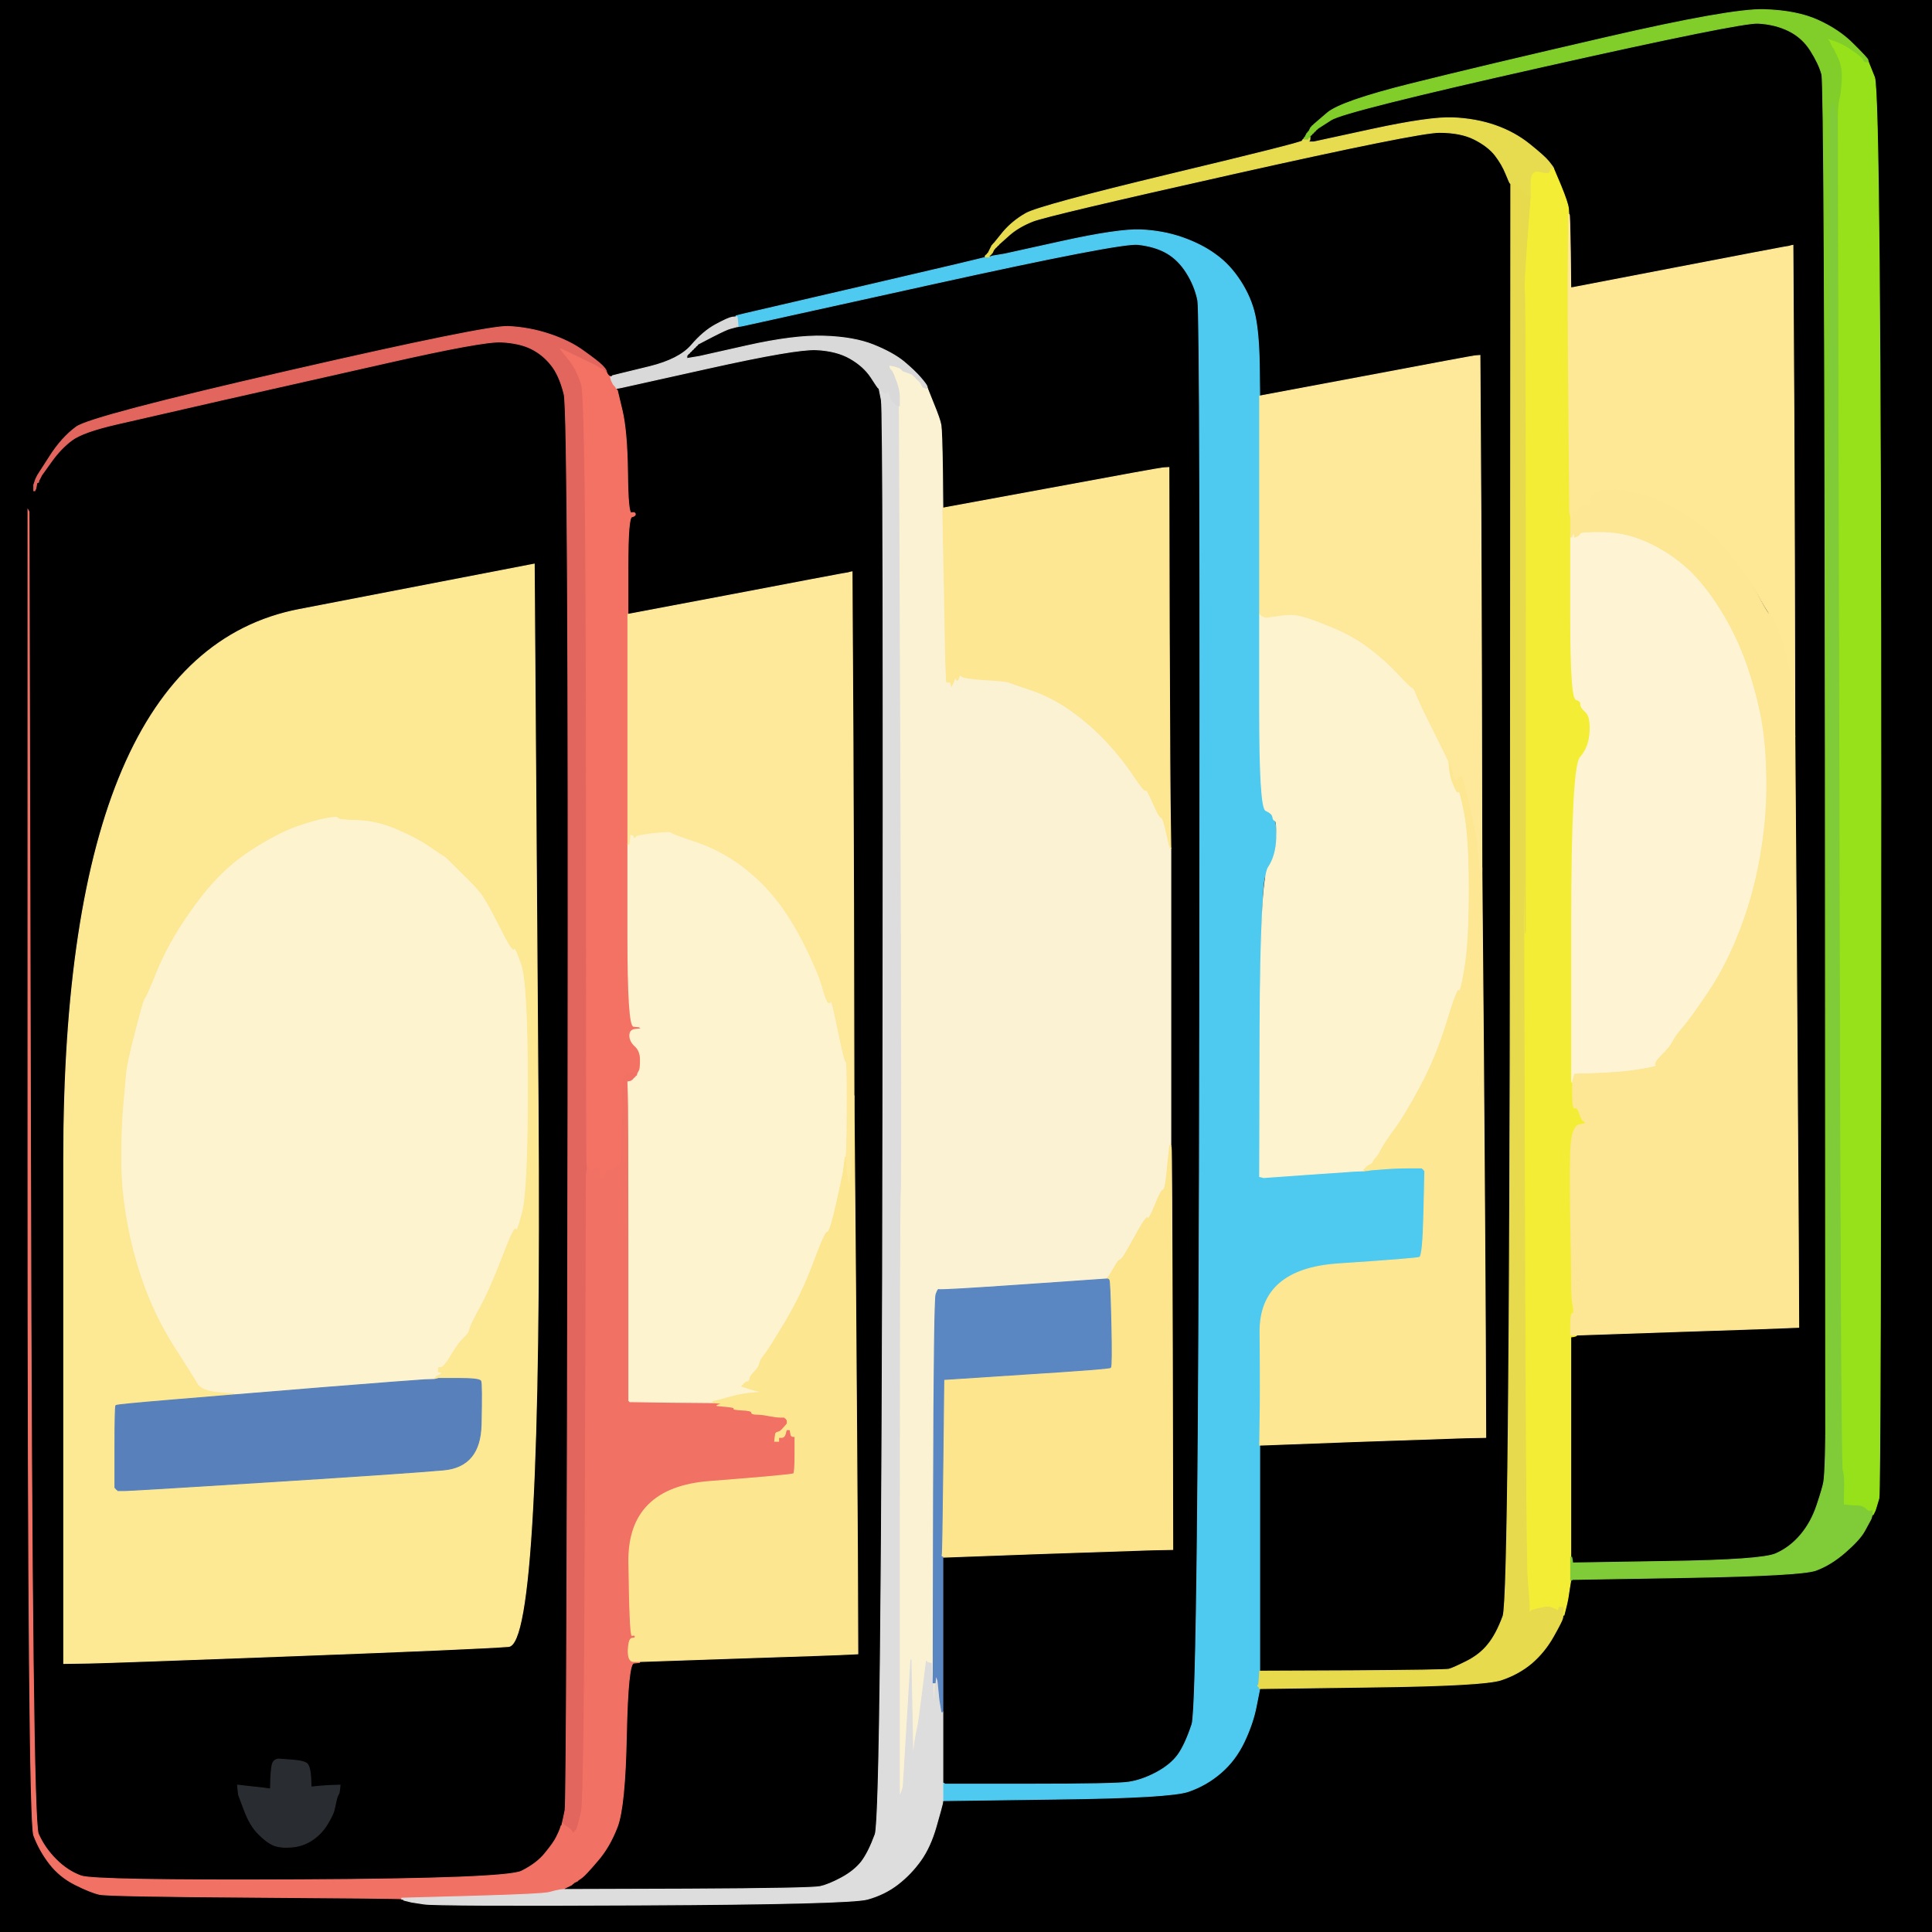
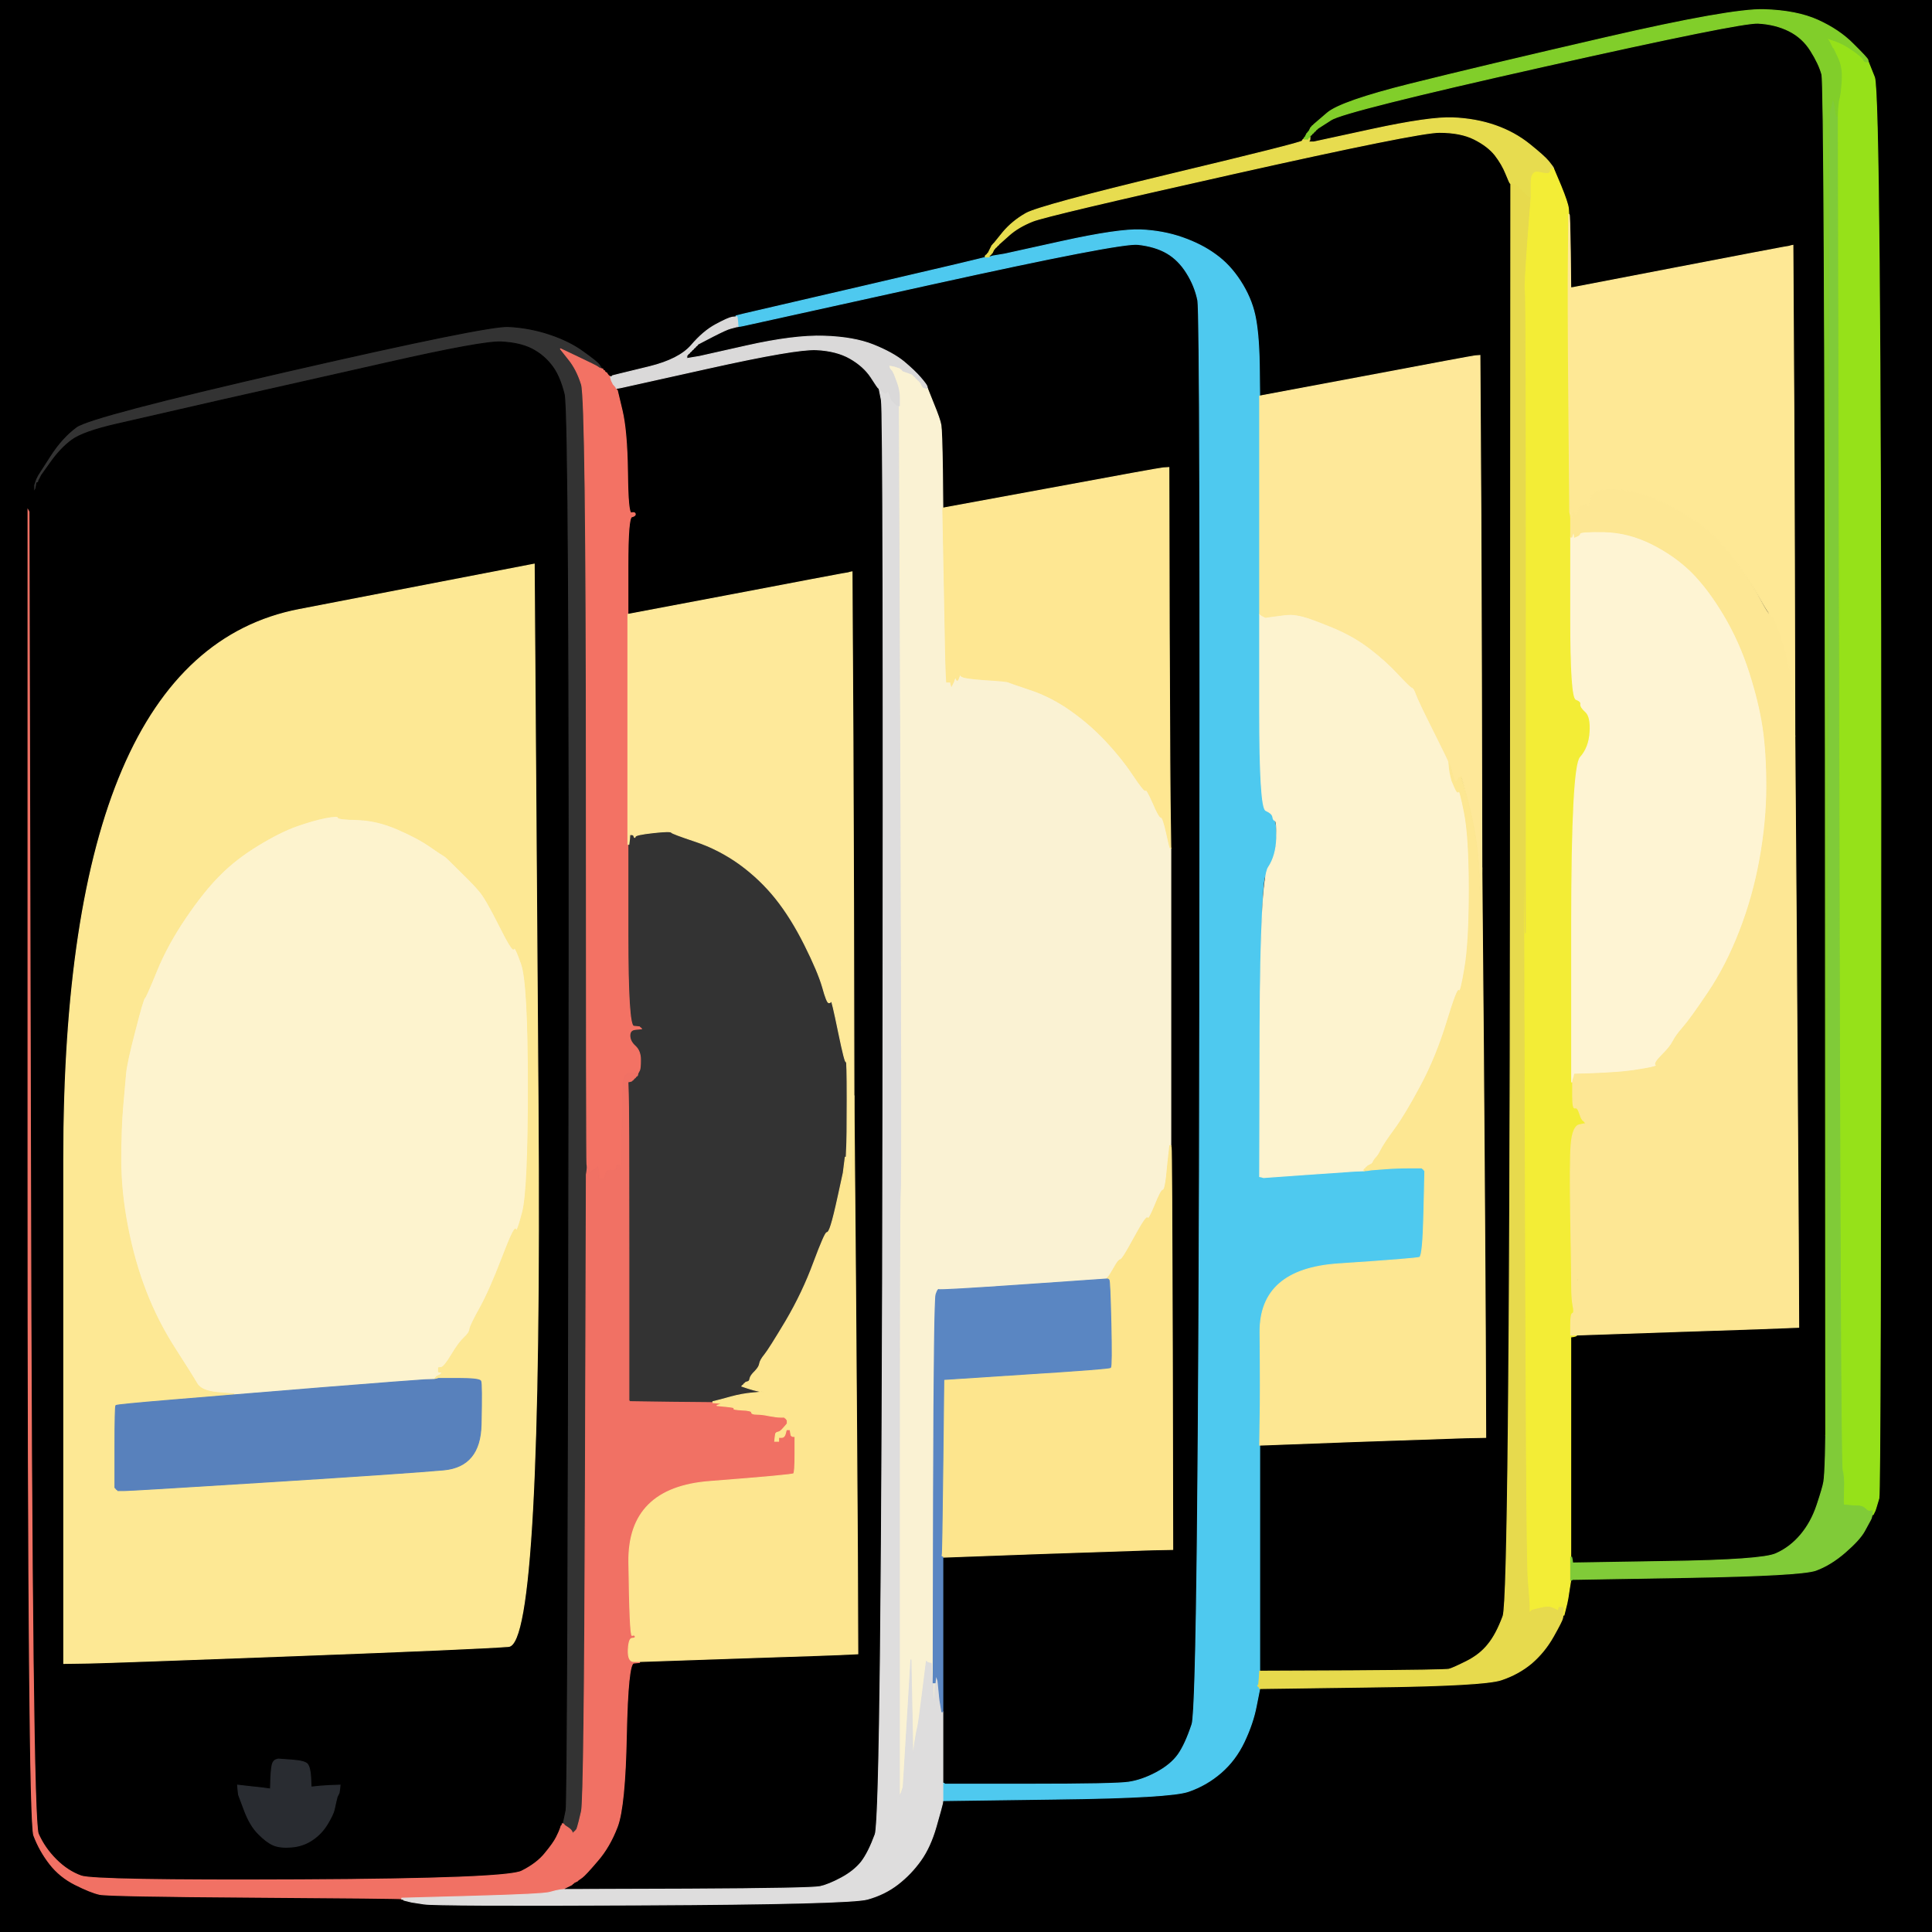
<svg xmlns="http://www.w3.org/2000/svg" width="1000" height="1000">
  <rect width="100%" height="100%" fill="#333333" stroke="none" />
  <path style="opacity:1;fill:#000000;fill-rule:evenodd;stroke:#000000;stroke-width:0.5px;stroke-linecap:butt;stroke-linejoin:miter;stroke-opacity:1;" d="M 0.0 500.0 L 0.0 0.0 L 500.0 0.0 L 1000.0 0.0 L 1000.0 500.0 L 1000.0 1000.0 L 500.0 1000.0 L 0.0 1000.0 L 0.0 500.0 z  M 965.8 30.0 L 966.0 31.0 L 966.2 31.0 Q 966.5 31.0 966.8 31.5 L 967.0 32.0 L 970.2 40.0 Q 973.5 48.0 973.5 410.0 Q 973.5 772.0 972.5 775.5 Q 971.5 779.0 971.0 780.5 L 970.5 782.0 L 970.0 783.0 L 969.5 784.0 L 969.2 784.0 L 969.0 784.0 L 968.8 785.0 L 968.5 786.0 L 968.0 787.0 Q 967.5 788.0 965.0 792.5 Q 962.5 797.0 955.0 803.5 Q 947.5 810.0 939.8 812.8 Q 932.0 815.5 873.0 816.5 L 814.0 817.5 L 813.5 817.8 L 813.0 818.0 L 812.2 823.0 Q 811.5 828.0 811.0 830.0 L 810.5 832.0 L 810.0 834.0 L 809.5 836.0 L 809.2 836.0 L 809.0 836.0 L 808.8 837.5 Q 808.5 839.0 804.0 847.0 Q 799.5 855.0 792.8 860.8 Q 786.0 866.5 777.0 869.5 Q 768.0 872.5 710.0 873.2 L 652.0 874.0 L 652.0 874.2 Q 652.0 874.5 650.2 883.2 Q 648.5 892.0 644.0 901.5 Q 639.5 911.0 632.0 917.5 Q 624.5 924.0 615.2 927.2 Q 606.0 930.5 547.0 931.2 L 488.0 932.0 L 487.8 933.5 Q 487.5 935.0 484.5 945.5 Q 481.5 956.0 476.5 963.0 Q 471.5 970.0 464.8 975.2 Q 458.0 980.5 449.0 983.0 Q 440.0 985.5 333.0 986.0 Q 226.0 986.5 219.5 985.5 L 213.0 984.5 L 211.0 984.0 L 209.0 983.5 L 208.8 983.2 L 208.5 983.0 L 208.2 983.0 L 208.0 983.0 L 207.5 982.8 Q 207.0 982.5 131.5 982.0 Q 56.0 981.5 51.5 980.5 Q 47.0 979.5 39.0 975.5 Q 31.0 971.5 25.8 964.8 Q 20.5 958.0 17.5 950.0 Q 14.5 942.0 14.5 603.0 L 14.5 264.0 L 14.8 264.5 L 15.0 265.0 L 15.2 265.0 Q 15.5 265.0 16.8 259.5 L 18.0 254.0 L 17.8 254.0 L 17.5 254.0 L 17.5 252.5 L 17.5 251.0 L 18.0 249.5 L 18.5 248.0 L 19.0 247.0 L 19.5 246.0 L 25.8 236.2 Q 32.0 226.5 39.5 221.0 Q 47.0 215.5 149.5 192.0 Q 252.0 168.5 263.0 169.0 Q 274.0 169.5 284.5 173.0 Q 295.0 176.5 302.2 181.8 Q 309.5 187.0 310.5 188.5 Q 311.5 190.0 311.8 190.5 L 312.0 191.0 L 312.2 191.0 Q 312.5 191.0 312.8 191.5 L 313.0 192.0 L 313.2 192.0 Q 313.5 192.0 313.8 192.5 L 314.0 193.0 L 314.5 193.8 Q 315.0 194.5 315.5 194.8 L 316.0 195.0 L 316.2 195.0 L 316.5 195.0 L 316.8 194.8 L 317.0 194.5 L 319.0 194.0 L 321.0 193.5 L 336.2 189.8 Q 351.5 186.0 357.8 178.8 Q 364.0 171.5 370.5 168.0 Q 377.0 164.5 379.0 164.2 L 381.0 164.0 L 381.0 163.8 L 381.0 163.5 L 383.0 163.0 L 385.0 162.5 L 447.5 148.0 Q 510.0 133.5 510.0 133.2 L 510.0 133.0 L 510.0 132.8 L 510.0 132.5 L 510.2 132.2 L 510.5 132.0 L 510.8 131.8 L 511.0 131.5 L 511.2 131.2 L 511.5 131.0 L 512.0 130.0 L 512.5 129.0 L 513.0 128.0 L 513.5 127.0 L 513.8 126.8 L 514.0 126.5 L 514.2 126.2 L 514.5 126.0 L 519.2 120.2 Q 524.0 114.5 531.0 110.5 Q 538.0 106.5 605.8 90.2 Q 673.5 74.0 674.0 73.0 Q 674.5 72.0 674.8 72.0 L 675.0 72.0 L 675.0 71.8 L 675.0 71.5 L 675.2 71.2 L 675.5 71.0 L 676.0 70.0 L 676.5 69.0 L 676.8 68.8 L 677.0 68.5 L 677.2 68.2 L 677.5 68.0 L 678.0 67.0 L 678.5 66.0 L 678.8 65.8 L 679.0 65.5 L 679.2 65.2 L 679.5 65.0 L 679.8 64.8 L 680.0 64.5 L 687.0 58.5 Q 694.0 52.5 730.0 43.5 Q 766.0 34.5 831.0 19.5 Q 896.0 4.5 913.0 5.0 Q 930.0 5.5 941.0 10.5 Q 952.0 15.5 958.8 22.2 Q 965.5 29.0 965.8 30.0 z  " />
  <path style="opacity:1;fill:#000000;fill-rule:evenodd;stroke:#000000;stroke-width:0.5px;stroke-linecap:butt;stroke-linejoin:miter;stroke-opacity:1;" d="M 291.2 943.0 L 291.0 944.0 L 291.0 944.2 L 291.0 944.5 L 290.8 944.8 L 290.5 945.0 L 290.0 946.5 Q 289.5 948.0 288.0 951.0 Q 286.5 954.0 282.2 959.2 Q 278.0 964.5 270.0 968.5 Q 262.0 972.5 155.5 973.0 Q 49.0 973.5 42.0 971.0 Q 35.0 968.5 29.0 962.5 Q 23.0 956.5 19.8 949.2 Q 16.5 942.0 15.8 603.5 L 15.0 265.0 L 15.2 265.0 Q 15.5 265.0 16.8 259.5 L 18.0 254.0 L 18.2 253.5 L 18.5 253.0 L 18.8 251.5 L 19.0 250.0 L 19.5 249.8 L 20.0 249.5 L 20.0 249.2 L 20.0 249.0 L 20.2 248.5 L 20.5 248.0 L 21.0 247.0 L 21.5 246.0 L 26.5 239.0 Q 31.5 232.0 37.2 227.8 Q 43.0 223.5 60.5 219.5 Q 78.0 215.5 114.2 207.2 Q 150.5 199.0 200.2 187.8 Q 250.0 176.5 259.5 177.0 Q 269.0 177.5 275.0 180.5 Q 281.0 183.5 285.2 188.8 Q 289.5 194.0 292.0 204.0 Q 294.5 214.0 294.0 573.0 Q 293.5 932.0 292.5 937.0 Q 291.5 942.0 291.2 943.0 z  M 154.8 315.5 L 276.5 292.0 L 278.5 571.5 Q 280.5 851.0 263.2 852.2 Q 246.0 853.5 153.0 857.0 Q 60.0 860.5 46.5 860.8 L 33.0 861.0 L 33.0 600.0 Q 33.0 339.0 154.8 315.5 z  M 143.0 910.8 L 144.0 910.5 L 151.0 911.0 Q 158.0 911.5 159.2 913.2 Q 160.5 915.0 160.8 920.0 L 161.0 925.0 L 163.0 924.8 Q 165.0 924.5 170.5 924.2 L 176.0 924.0 L 175.8 926.0 L 175.5 928.0 L 175.0 929.0 L 174.5 930.0 L 174.0 932.0 Q 173.5 934.0 173.0 936.5 Q 172.5 939.0 169.5 944.0 Q 166.5 949.0 161.8 952.2 Q 157.0 955.5 151.0 956.0 Q 145.0 956.5 141.5 955.0 Q 138.0 953.5 133.8 949.2 Q 129.5 945.0 126.5 937.0 L 123.5 929.0 L 123.2 926.5 L 123.0 924.0 L 130.0 924.8 Q 137.0 925.5 138.5 925.8 L 140.0 926.0 L 140.2 920.0 Q 140.5 914.0 141.2 912.5 Q 142.0 911.0 143.0 910.8 z  " />
  <path style="opacity:1;fill:#000000;fill-rule:evenodd;stroke:#000000;stroke-width:0.5px;stroke-linecap:butt;stroke-linejoin:miter;stroke-opacity:1;" d="M 533.0 923.5 L 489.0 923.5 L 488.8 923.2 L 488.5 923.0 L 488.2 923.0 L 488.0 923.0 L 488.0 904.5 L 488.0 886.0 L 488.0 846.0 L 488.0 806.0 L 537.0 804.2 Q 586.0 802.5 596.5 802.2 L 607.0 802.0 L 606.8 698.5 Q 606.5 595.0 606.2 594.0 L 606.0 593.0 L 606.0 516.0 L 606.0 439.0 L 605.8 425.5 Q 605.5 412.0 605.2 327.0 L 605.0 242.0 L 602.0 242.2 Q 599.0 242.5 543.5 252.8 L 488.0 263.0 L 487.8 243.0 Q 487.5 223.0 487.0 220.0 Q 486.5 217.0 483.2 209.0 L 480.0 201.0 L 479.8 200.5 Q 479.5 200.0 479.2 200.0 L 479.0 200.0 L 478.8 199.5 Q 478.5 199.0 478.2 199.0 L 478.0 199.0 L 477.8 198.0 Q 477.5 197.0 475.5 194.5 Q 473.5 192.0 467.8 187.2 Q 462.0 182.5 452.0 178.5 Q 442.0 174.5 426.5 174.0 Q 411.0 173.5 386.5 179.0 L 362.0 184.5 L 359.0 185.0 L 356.0 185.5 L 355.8 185.8 L 355.5 186.0 L 355.5 185.0 L 355.5 184.0 L 355.8 183.8 L 356.0 183.5 L 356.2 183.2 L 356.5 183.0 L 356.8 182.8 L 357.0 182.5 L 357.2 182.2 L 357.5 182.0 L 357.8 181.8 L 358.0 181.5 L 358.2 181.2 L 358.5 181.0 L 358.8 180.8 L 359.0 180.5 L 359.2 180.2 L 359.5 180.0 L 359.8 179.8 L 360.0 179.5 L 360.2 179.2 L 360.5 179.0 L 360.8 178.8 L 361.0 178.5 L 361.2 178.2 L 361.5 178.0 L 368.8 174.2 Q 376.0 170.5 378.0 170.0 Q 380.0 169.5 381.0 169.2 L 382.0 169.0 L 383.5 168.8 L 385.0 168.5 L 482.5 147.0 Q 580.0 125.5 589.0 126.5 Q 598.0 127.5 604.0 131.0 Q 610.0 134.5 614.2 141.2 Q 618.5 148.0 620.0 155.5 Q 621.5 163.0 621.0 522.5 Q 620.5 882.0 617.0 892.5 Q 613.5 903.0 609.8 908.2 Q 606.0 913.5 598.5 917.5 Q 591.0 921.5 584.0 922.5 Q 577.0 923.5 533.0 923.5 z  " />
  <path style="opacity:1;fill:#000000;fill-rule:evenodd;stroke:#000000;stroke-width:0.5px;stroke-linecap:butt;stroke-linejoin:miter;stroke-opacity:1;" d="M 781.8 95.0 L 782.0 95.0 L 781.8 461.0 Q 781.5 827.0 778.0 836.5 Q 774.5 846.0 770.2 851.2 Q 766.0 856.5 759.0 860.0 Q 752.0 863.5 750.0 864.0 Q 748.0 864.5 700.0 864.8 L 652.0 865.0 L 652.0 806.5 L 652.0 748.0 L 700.0 746.2 Q 748.0 744.5 758.5 744.2 L 769.0 744.0 L 768.8 688.0 Q 768.5 632.0 767.8 540.5 L 767.0 449.0 L 766.8 349.0 Q 766.5 249.0 766.2 216.5 L 766.0 184.0 L 763.5 184.2 Q 761.0 184.5 706.5 194.8 L 652.0 205.0 L 651.8 188.5 Q 651.5 172.0 649.5 163.0 Q 647.5 154.0 642.0 145.5 Q 636.5 137.0 629.2 131.8 Q 622.0 126.5 612.0 123.0 Q 602.0 119.5 590.5 119.0 Q 579.0 118.5 549.5 125.0 L 520.0 131.5 L 517.0 132.0 L 514.0 132.5 L 513.0 132.8 L 512.0 133.0 L 512.0 132.8 L 512.0 132.5 L 512.2 132.2 L 512.5 132.0 L 512.8 131.8 L 513.0 131.5 L 513.2 131.2 L 513.5 131.0 L 514.0 130.0 L 514.5 129.0 L 514.8 128.8 L 515.0 128.5 L 515.2 128.2 L 515.5 128.0 L 515.8 127.8 L 516.0 127.5 L 516.2 127.2 L 516.5 127.0 L 516.8 126.8 L 517.0 126.5 L 517.2 126.2 L 517.5 126.0 L 522.2 121.8 Q 527.0 117.5 534.5 114.5 Q 542.0 111.5 638.0 90.0 Q 734.0 68.5 745.0 68.5 Q 756.0 68.5 763.0 72.0 Q 770.0 75.5 773.8 80.2 Q 777.5 85.0 779.5 90.0 Q 781.5 95.0 781.8 95.0 z  " />
  <path style="opacity:1;fill:#000000;fill-rule:evenodd;stroke:#000000;stroke-width:0.5px;stroke-linecap:butt;stroke-linejoin:miter;stroke-opacity:1;" d="M 944.8 393.5 L 945.0 743.0 L 944.8 753.5 Q 944.5 764.0 944.0 767.0 Q 943.5 770.0 940.5 779.0 Q 937.5 788.0 932.0 794.5 Q 926.5 801.0 919.2 804.2 Q 912.0 807.5 863.0 808.2 L 814.0 809.0 L 813.8 807.5 L 813.5 806.0 L 813.2 806.0 L 813.0 806.0 L 813.0 749.0 L 813.0 692.0 L 814.5 691.8 Q 816.0 691.5 816.0 691.2 L 816.0 691.0 L 868.5 689.2 Q 921.0 687.5 926.0 687.2 L 931.0 687.0 L 930.8 639.0 Q 930.5 591.0 929.8 486.0 L 929.0 381.0 L 928.8 289.5 Q 928.5 198.0 928.2 162.5 L 928.0 127.0 L 927.0 127.2 L 926.0 127.5 L 923.0 128.0 Q 920.0 128.5 868.0 138.5 L 816.0 148.5 L 814.5 148.8 L 813.0 149.0 L 812.8 130.0 Q 812.5 111.0 812.2 111.0 L 812.0 111.0 L 811.8 108.0 Q 811.5 105.0 807.8 96.0 L 804.0 87.0 L 803.8 86.5 Q 803.5 86.0 801.5 83.5 Q 799.5 81.0 791.8 74.8 Q 784.0 68.5 774.0 65.0 Q 764.0 61.5 752.0 61.0 Q 740.0 60.5 710.0 67.0 L 680.0 73.5 L 678.0 73.5 L 676.0 73.5 L 676.2 73.2 L 676.5 73.0 L 676.8 72.5 L 677.0 72.0 L 677.2 72.0 L 677.5 72.0 L 677.8 71.5 L 678.0 71.0 L 678.0 70.8 L 678.0 70.5 L 678.2 70.2 L 678.5 70.0 L 678.8 69.8 L 679.0 69.5 L 679.2 69.2 L 679.5 69.0 L 679.8 68.8 L 680.0 68.5 L 680.2 68.2 L 680.5 68.0 L 680.8 67.8 L 681.0 67.5 L 681.2 67.2 L 681.5 67.0 L 681.8 66.8 L 682.0 66.5 L 689.0 62.0 Q 696.0 57.5 798.5 34.5 Q 901.0 11.5 910.0 12.0 Q 919.0 12.5 926.0 16.0 Q 933.0 19.5 937.2 26.2 Q 941.5 33.0 943.0 38.5 Q 944.5 44.0 944.8 393.5 z  " />
  <path style="opacity:1;fill:#000000;fill-rule:evenodd;stroke:#000000;stroke-width:0.5px;stroke-linecap:butt;stroke-linejoin:miter;stroke-opacity:1;" d="M 454.8 201.0 L 455.0 201.0 L 456.2 207.0 Q 457.5 213.0 457.0 576.5 Q 456.5 940.0 453.0 949.5 Q 449.5 959.0 445.8 963.8 Q 442.0 968.5 435.5 972.0 Q 429.0 975.5 424.5 976.5 Q 420.0 977.5 356.0 977.8 L 292.0 978.0 L 292.0 977.8 L 292.0 977.5 L 293.0 977.0 L 294.0 976.5 L 295.0 976.0 L 296.0 975.5 L 296.2 975.2 L 296.5 975.0 L 296.8 974.8 L 297.0 974.5 L 298.0 974.0 L 299.0 973.5 L 299.2 973.2 Q 299.5 973.0 301.2 971.8 Q 303.0 970.5 309.2 963.2 Q 315.5 956.0 319.5 945.5 Q 323.5 935.0 324.2 898.0 Q 325.0 861.0 328.0 860.8 L 331.0 860.5 L 331.0 860.2 L 331.0 860.0 L 383.5 858.2 Q 436.0 856.5 440.0 856.2 L 444.0 856.0 L 443.8 804.0 Q 443.5 752.0 442.8 659.5 L 442.0 567.0 L 441.8 467.5 Q 441.5 368.0 441.2 332.0 L 441.0 296.0 L 440.0 296.2 L 439.0 296.5 L 436.0 297.0 Q 433.0 297.5 379.0 307.8 L 325.0 318.0 L 325.0 293.0 Q 325.0 268.0 327.0 267.5 Q 329.0 267.0 328.8 266.0 Q 328.5 265.0 326.8 265.5 Q 325.0 266.0 324.8 244.5 Q 324.5 223.0 322.0 212.5 L 319.5 202.0 L 319.2 201.8 L 319.0 201.5 L 319.0 201.2 L 319.0 201.0 L 320.5 200.8 L 322.0 200.5 L 367.0 190.5 Q 412.0 180.5 422.5 181.0 Q 433.0 181.5 440.0 185.5 Q 447.0 189.5 450.8 195.2 Q 454.5 201.0 454.8 201.0 z  " />
  <path style="opacity:1;fill:#96E119;fill-rule:evenodd;stroke:#96E119;stroke-width:0.5px;stroke-linecap:butt;stroke-linejoin:miter;stroke-opacity:1;" d="M 945.2 19.8 L 945.0 19.5 L 949.5 21.0 Q 954.0 22.5 959.0 26.0 Q 964.0 29.5 964.5 30.0 Q 965.0 30.5 965.5 30.8 L 966.0 31.0 L 966.0 31.2 Q 966.0 31.5 966.5 31.8 L 967.0 32.0 L 970.2 40.0 Q 973.5 48.0 973.5 410.0 Q 973.5 772.0 972.5 775.5 Q 971.5 779.0 971.0 780.5 L 970.5 782.0 L 970.0 783.0 L 969.5 784.0 L 969.2 784.0 L 969.0 784.0 L 969.0 783.0 L 969.0 782.0 L 968.0 782.2 Q 967.0 782.5 965.5 781.0 Q 964.0 779.5 961.5 779.5 Q 959.0 779.5 956.8 779.2 L 954.5 779.0 L 954.2 779.2 L 954.0 779.5 L 953.0 779.8 L 952.0 780.0 L 952.2 779.0 L 952.5 778.0 L 953.0 777.0 Q 953.5 776.0 954.0 770.0 Q 954.5 764.0 953.5 761.0 Q 952.5 758.0 951.8 409.0 L 951.0 60.0 L 951.2 56.0 Q 951.5 52.0 952.0 50.5 Q 952.5 49.0 953.0 42.0 Q 953.5 35.0 951.2 30.2 L 949.0 25.5 L 948.8 25.2 L 948.5 25.0 L 948.0 24.0 L 947.5 23.0 L 947.0 22.0 L 946.5 21.0 L 946.2 20.8 L 946.0 20.5 L 945.8 20.2 L 945.5 20.0 L 945.2 19.8 z  " />
  <path style="opacity:1;fill:#4EC9EF;fill-rule:evenodd;stroke:#4EC9EF;stroke-width:0.5px;stroke-linecap:butt;stroke-linejoin:miter;stroke-opacity:1;" d="M 651.8 188.5 L 652.0 205.0 L 652.0 261.5 L 652.0 318.0 L 652.0 368.0 Q 652.0 418.0 656.2 420.0 Q 660.5 422.0 660.5 432.5 Q 660.5 443.0 659.0 445.5 Q 657.5 448.0 657.2 450.0 Q 657.0 452.0 654.8 453.5 Q 652.5 455.0 652.2 532.0 L 652.0 609.0 L 653.0 609.2 L 654.0 609.5 L 675.0 608.0 Q 696.0 606.5 701.0 606.2 L 706.0 606.0 L 708.0 605.8 L 710.0 605.5 L 716.5 605.0 Q 723.0 604.5 729.5 604.5 L 736.0 604.5 L 736.2 604.8 L 736.5 605.0 L 736.8 605.2 L 737.0 605.5 L 737.2 605.8 L 737.5 606.0 L 737.0 628.0 Q 736.5 650.0 734.8 650.8 Q 733.0 651.5 692.5 654.2 Q 652.0 657.0 652.2 689.5 Q 652.5 722.0 652.2 735.0 L 652.0 748.0 L 652.0 806.5 L 652.0 865.0 L 651.8 868.5 L 651.5 872.0 L 651.2 872.2 L 651.0 872.5 L 651.2 872.8 L 651.5 873.0 L 651.8 873.5 L 652.0 874.0 L 652.0 874.2 Q 652.0 874.5 650.2 883.2 Q 648.5 892.0 644.0 901.5 Q 639.5 911.0 632.0 917.5 Q 624.5 924.0 615.2 927.2 Q 606.0 930.5 547.0 931.2 L 488.0 932.0 L 488.0 927.5 L 488.0 923.0 L 488.2 923.0 L 488.5 923.0 L 488.8 923.2 L 489.0 923.5 L 533.0 923.5 Q 577.0 923.5 584.0 922.5 Q 591.0 921.5 598.5 917.5 Q 606.0 913.5 609.8 908.2 Q 613.5 903.0 617.0 892.5 Q 620.5 882.0 621.0 522.5 Q 621.5 163.0 620.0 155.5 Q 618.5 148.0 614.2 141.2 Q 610.0 134.5 604.0 131.0 Q 598.0 127.5 589.0 126.5 Q 580.0 125.5 482.5 147.0 L 385.0 168.5 L 383.5 168.8 L 382.0 169.0 L 381.8 166.5 L 381.5 164.0 L 381.2 164.0 L 381.0 164.0 L 381.0 163.8 L 381.0 163.5 L 383.0 163.0 L 385.0 162.5 L 447.5 148.0 Q 510.0 133.5 510.0 133.2 L 510.0 133.0 L 511.0 133.0 L 512.0 133.0 L 513.0 132.8 L 514.0 132.5 L 517.0 132.0 L 520.0 131.5 L 549.5 125.0 Q 579.0 118.5 590.5 119.0 Q 602.0 119.5 612.0 123.0 Q 622.0 126.5 629.2 131.8 Q 636.5 137.0 642.0 145.5 Q 647.5 154.0 649.5 163.0 Q 651.5 172.0 651.8 188.5 z  " />
-   <path style="opacity:1;fill:#E2655E;fill-rule:evenodd;stroke:#E2655E;stroke-width:0.5px;stroke-linecap:butt;stroke-linejoin:miter;stroke-opacity:1;" d="M 313.8 192.0 L 314.0 193.0 L 313.0 192.8 Q 312.0 192.5 310.5 191.0 Q 309.0 189.5 299.5 185.0 L 290.0 180.5 L 294.2 185.8 Q 298.5 191.0 301.0 199.0 Q 303.5 207.0 303.5 404.0 Q 303.5 601.0 303.8 602.5 L 304.0 604.0 L 303.8 606.0 L 303.5 608.0 L 303.0 769.5 Q 302.5 931.0 301.0 937.5 Q 299.5 944.0 299.0 945.5 L 298.5 947.0 L 298.2 947.2 L 298.0 947.5 L 297.8 947.8 L 297.5 948.0 L 297.2 949.5 L 297.0 951.0 L 296.0 951.0 L 295.0 951.0 L 295.2 950.0 L 295.5 949.0 L 295.8 948.8 L 296.0 948.5 L 295.0 948.0 L 294.0 947.5 L 293.8 947.2 L 293.5 947.0 L 293.0 946.0 L 292.5 945.0 L 292.2 944.8 L 292.0 944.5 L 291.8 944.2 L 291.5 944.0 L 291.2 944.0 L 291.0 944.0 L 291.2 943.0 Q 291.5 942.0 292.5 937.0 Q 293.5 932.0 294.0 573.0 Q 294.5 214.0 292.0 204.0 Q 289.5 194.0 285.2 188.8 Q 281.0 183.5 275.0 180.5 Q 269.0 177.5 259.5 177.0 Q 250.0 176.5 200.2 187.8 Q 150.5 199.0 114.2 207.2 Q 78.0 215.5 60.5 219.5 Q 43.0 223.5 37.2 227.8 Q 31.5 232.0 26.5 239.0 L 21.5 246.0 L 21.0 247.0 L 20.5 248.0 L 20.2 248.5 L 20.0 249.0 L 20.0 249.2 L 20.0 249.5 L 19.5 249.8 L 19.0 250.0 L 18.8 251.5 L 18.5 253.0 L 18.2 253.5 L 18.0 254.0 L 17.8 254.0 L 17.5 254.0 L 17.5 252.5 L 17.5 251.0 L 18.0 249.5 L 18.5 248.0 L 19.0 247.0 L 19.5 246.0 L 25.8 236.2 Q 32.0 226.5 39.5 221.0 Q 47.0 215.5 149.5 192.0 Q 252.0 168.5 263.0 169.0 Q 274.0 169.5 284.5 173.0 Q 295.0 176.5 302.2 181.8 Q 309.5 187.0 311.5 189.0 Q 313.5 191.0 313.8 192.0 z  " />
  <path style="opacity:1;fill:#F3ED36;fill-rule:evenodd;stroke:#F3ED36;stroke-width:0.5px;stroke-linecap:butt;stroke-linejoin:miter;stroke-opacity:1;" d="M 803.0 87.0 L 804.0 87.0 L 807.8 96.0 Q 811.5 105.0 811.8 108.0 L 812.0 111.0 L 811.8 131.5 Q 811.5 152.0 812.0 208.5 L 812.5 265.0 L 812.8 266.5 L 813.0 268.0 L 813.0 273.0 L 813.0 278.0 L 813.0 319.5 Q 813.0 361.0 816.5 362.0 Q 820.0 363.0 820.0 364.8 Q 820.0 366.5 821.8 368.8 Q 823.5 371.0 823.0 379.0 Q 822.5 387.0 818.0 392.0 Q 813.5 397.0 813.5 478.5 L 813.5 560.0 L 813.8 560.0 L 814.0 560.0 L 814.0 567.0 Q 814.0 574.0 815.2 573.5 Q 816.5 573.0 817.5 576.0 Q 818.5 579.0 818.8 579.2 L 819.0 579.5 L 819.2 579.8 L 819.5 580.0 L 819.8 580.2 L 820.0 580.5 L 820.2 580.8 L 820.5 581.0 L 820.8 581.2 L 821.0 581.5 L 817.5 582.2 Q 814.0 583.0 813.2 592.5 Q 812.5 602.0 813.0 631.0 Q 813.5 660.0 813.8 661.0 Q 814.0 662.0 815.5 662.0 Q 817.0 662.0 815.5 663.8 Q 814.0 665.5 814.0 669.5 Q 814.0 673.5 815.0 673.8 Q 816.0 674.0 815.5 676.8 Q 815.0 679.5 814.0 679.8 Q 813.0 680.0 813.0 685.5 L 813.0 691.0 L 814.5 691.0 L 816.0 691.0 L 816.0 691.2 Q 816.0 691.5 814.5 691.8 L 813.0 692.0 L 813.0 749.0 L 813.0 806.0 L 813.0 812.0 L 813.0 818.0 L 812.2 823.0 Q 811.5 828.0 811.0 830.0 L 810.5 832.0 L 810.0 834.0 L 809.5 836.0 L 809.2 836.0 L 809.0 836.0 L 809.0 834.0 L 809.0 832.0 L 808.0 832.0 L 807.0 832.0 L 806.8 833.0 L 806.5 834.0 L 806.2 833.8 L 806.0 833.5 L 805.0 833.0 Q 804.0 832.5 802.5 832.0 Q 801.0 831.5 797.0 832.5 L 793.0 833.5 L 792.8 833.8 L 792.5 834.0 L 792.2 834.2 L 792.0 834.5 L 791.8 834.8 L 791.5 835.0 L 791.5 833.5 L 791.5 832.0 L 791.5 831.0 Q 791.5 830.0 790.5 817.5 Q 789.5 805.0 789.0 604.5 L 788.5 404.0 L 789.0 443.5 L 789.5 483.0 L 789.5 317.5 Q 789.5 152.0 789.0 150.5 Q 788.5 149.0 790.2 125.5 L 792.0 102.0 L 792.0 94.5 Q 792.0 87.0 797.0 88.5 Q 802.0 90.0 802.0 88.5 Q 802.0 87.0 803.0 87.0 z  " />
  <path style="opacity:1;fill:#F37264;fill-rule:evenodd;stroke:#F37264;stroke-width:0.5px;stroke-linecap:butt;stroke-linejoin:miter;stroke-opacity:1;" d="M 294.2 185.8 L 290.0 180.5 L 299.5 185.0 Q 309.0 189.5 309.5 190.0 Q 310.0 190.5 311.0 190.8 L 312.0 191.0 L 312.0 191.2 Q 312.0 191.5 312.5 191.8 L 313.0 192.0 L 313.0 192.2 Q 313.0 192.5 313.5 192.8 L 314.0 193.0 L 314.5 193.8 Q 315.0 194.5 315.5 194.8 L 316.0 195.0 L 316.2 196.0 L 316.5 197.0 L 317.0 198.0 L 317.5 199.0 L 317.8 199.2 L 318.0 199.5 L 318.2 199.8 L 318.5 200.0 L 318.8 200.5 L 319.0 201.0 L 319.0 201.2 L 319.0 201.5 L 319.2 201.8 L 319.5 202.0 L 322.0 212.5 Q 324.5 223.0 324.8 244.5 Q 325.0 266.0 326.8 265.5 Q 328.5 265.0 328.8 266.0 Q 329.0 267.0 327.0 267.5 Q 325.0 268.0 325.0 293.0 L 325.0 318.0 L 325.0 377.5 L 325.0 437.0 L 325.0 484.0 Q 325.0 531.0 328.0 531.2 L 331.0 531.5 L 331.2 531.8 L 331.5 532.0 L 331.8 532.2 L 332.0 532.5 L 329.0 532.8 Q 326.0 533.0 326.0 536.0 Q 326.0 539.0 328.8 541.5 Q 331.5 544.0 331.5 548.5 Q 331.5 553.0 331.0 554.0 Q 330.5 555.0 330.2 555.5 L 330.0 556.0 L 328.5 555.8 L 327.0 555.5 L 326.0 555.5 L 325.0 555.5 L 324.8 555.8 L 324.5 556.0 L 324.2 556.2 L 324.0 556.5 L 323.8 556.8 L 323.5 557.0 L 323.0 558.5 L 322.5 560.0 L 322.0 584.0 L 321.5 608.0 L 321.2 605.5 Q 321.0 603.0 320.0 603.0 Q 319.0 603.0 319.0 604.5 Q 319.0 606.0 316.5 605.8 Q 314.0 605.5 313.5 607.8 L 313.0 610.0 L 311.5 610.0 L 310.0 610.0 L 309.8 606.5 Q 309.5 603.0 309.2 604.0 Q 309.0 605.0 308.0 605.2 L 307.0 605.5 L 306.8 605.8 L 306.5 606.0 L 306.2 606.2 L 306.0 606.5 L 305.8 606.8 L 305.5 607.0 L 305.0 605.5 L 304.5 604.0 L 304.2 604.0 L 304.0 604.0 L 303.8 602.5 Q 303.5 601.0 303.5 404.0 Q 303.5 207.0 301.0 199.0 Q 298.5 191.0 294.2 185.8 z  " />
  <path style="opacity:1;fill:#FDF3CE;fill-rule:evenodd;stroke:#FDF3CE;stroke-width:0.5px;stroke-linecap:butt;stroke-linejoin:miter;stroke-opacity:1;" d="M 228.5 707.8 L 227.0 708.0 L 227.0 709.0 L 227.0 710.0 L 228.0 710.2 L 229.0 710.5 L 228.8 710.8 L 228.5 711.0 L 228.2 711.2 L 228.0 711.5 L 227.0 712.0 L 226.0 712.5 L 225.8 712.8 L 225.5 713.0 L 225.2 713.5 L 225.0 714.0 L 219.5 714.2 Q 214.0 714.5 167.5 718.2 L 121.0 722.0 L 121.0 721.8 L 121.0 721.5 L 112.5 720.8 Q 104.0 720.0 101.8 716.0 Q 99.5 712.0 90.5 698.0 Q 81.5 684.0 75.5 668.5 Q 69.5 653.0 66.0 635.0 Q 62.5 617.0 62.5 600.5 Q 62.5 584.0 63.5 572.5 Q 64.5 561.0 65.0 555.5 Q 65.5 550.0 69.8 533.5 Q 74.0 517.0 74.8 516.5 Q 75.5 516.0 81.0 502.5 Q 86.5 489.0 96.0 475.0 Q 105.5 461.0 113.8 452.8 Q 122.0 444.5 133.5 437.5 Q 145.0 430.5 153.5 427.5 Q 162.0 424.5 168.5 423.2 Q 175.0 422.0 175.0 423.0 Q 175.0 424.0 185.0 424.2 Q 195.0 424.5 205.5 429.0 Q 216.0 433.5 222.5 438.0 Q 229.0 442.5 230.0 443.0 Q 231.0 443.5 237.2 449.8 Q 243.5 456.0 244.2 456.8 Q 245.0 457.5 248.2 461.2 Q 251.5 465.0 258.5 479.0 Q 265.5 493.0 266.0 491.0 Q 266.5 489.0 270.0 499.0 Q 273.5 509.0 273.5 562.5 Q 273.5 616.0 270.5 627.5 Q 267.5 639.0 267.0 636.5 Q 266.5 634.0 260.0 651.0 Q 253.5 668.0 248.5 677.0 Q 243.5 686.0 243.2 688.0 Q 243.0 690.0 240.2 692.5 Q 237.5 695.0 233.8 701.2 Q 230.0 707.5 228.5 707.8 z  M 187.2 424.2 Q 187.5 424.0 187.8 424.2 Q 188.0 424.5 187.5 424.5 Q 187.0 424.5 187.2 424.2 z  " />
  <path style="opacity:1;fill:#F17164;fill-rule:evenodd;stroke:#F17164;stroke-width:0.5px;stroke-linecap:butt;stroke-linejoin:miter;stroke-opacity:1;" d="M 14.5 603.0 L 14.5 264.0 L 14.8 264.5 L 15.0 265.0 L 15.8 603.5 Q 16.5 942.0 19.8 949.2 Q 23.0 956.5 29.0 962.5 Q 35.0 968.5 42.0 971.0 Q 49.0 973.5 155.5 973.0 Q 262.0 972.5 270.0 968.5 Q 278.0 964.5 282.2 959.2 Q 286.5 954.0 288.0 951.0 Q 289.5 948.0 290.0 946.5 L 290.5 945.0 L 290.8 944.8 L 291.0 944.5 L 291.0 944.2 L 291.0 944.0 L 291.2 944.0 L 291.5 944.0 L 291.8 944.2 L 292.0 944.5 L 292.2 944.8 L 292.5 945.0 L 294.0 946.0 Q 295.5 947.0 296.0 948.0 L 296.5 949.0 L 296.8 948.8 L 297.0 948.5 L 297.2 948.2 L 297.5 948.0 L 297.8 947.8 L 298.0 947.5 L 298.2 947.2 L 298.5 947.0 L 299.0 945.5 Q 299.5 944.0 301.0 937.5 Q 302.5 931.0 303.0 769.5 L 303.5 608.0 L 303.8 606.0 L 304.0 604.0 L 304.2 604.0 L 304.5 604.0 L 305.0 605.5 L 305.5 607.0 L 305.8 606.8 L 306.0 606.5 L 306.2 606.2 L 306.5 606.0 L 306.8 605.8 L 307.0 605.5 L 308.0 605.2 Q 309.0 605.0 309.2 604.0 Q 309.5 603.0 309.8 606.5 L 310.0 610.0 L 311.5 610.0 L 313.0 610.0 L 313.5 607.8 Q 314.0 605.5 316.5 605.8 Q 319.0 606.0 319.0 604.5 Q 319.0 603.0 320.0 603.0 Q 321.0 603.0 321.2 605.5 L 321.5 608.0 L 322.0 584.0 L 322.5 560.0 L 323.0 558.5 L 323.5 557.0 L 323.8 556.8 L 324.0 556.5 L 324.2 556.2 L 324.5 556.0 L 324.8 555.8 L 325.0 555.5 L 326.0 555.5 L 327.0 555.5 L 328.5 555.8 L 330.0 556.0 L 330.0 556.2 L 330.0 556.5 L 329.8 556.8 L 329.5 557.0 L 329.2 557.2 L 329.0 557.5 L 328.8 557.8 L 328.5 558.0 L 328.2 558.2 L 328.0 558.5 L 327.8 558.8 L 327.5 559.0 L 327.2 559.2 L 327.0 559.5 L 326.0 559.8 L 325.0 560.0 L 325.2 566.0 Q 325.5 572.0 325.5 648.5 L 325.5 725.0 L 325.8 725.2 L 326.0 725.5 L 347.5 725.8 L 369.0 726.0 L 371.5 726.2 L 374.0 726.5 L 372.5 727.0 L 371.0 727.5 L 376.0 728.0 Q 381.0 728.5 380.0 729.0 Q 379.0 729.5 384.0 729.8 Q 389.0 730.0 389.0 731.0 Q 389.0 732.0 391.8 732.0 Q 394.5 732.0 398.2 732.8 Q 402.0 733.5 404.0 733.5 L 406.0 733.5 L 406.2 733.8 L 406.5 734.0 L 406.8 734.2 L 407.0 734.5 L 407.2 734.8 L 407.5 735.0 L 407.5 736.0 L 407.5 737.0 L 407.2 737.2 L 407.0 737.5 L 405.5 739.2 Q 404.0 741.0 403.0 741.2 L 402.0 741.5 L 401.8 741.8 L 401.5 742.0 L 401.2 744.0 L 401.0 746.0 L 402.0 746.0 L 403.0 746.0 L 403.0 745.0 L 403.0 744.0 L 404.5 744.0 Q 406.0 744.0 406.5 742.0 L 407.0 740.0 L 408.0 740.0 L 409.0 740.0 L 409.2 741.5 L 409.5 743.0 L 409.8 743.2 Q 410.0 743.5 410.5 743.5 L 411.0 743.5 L 411.2 743.2 L 411.5 743.0 L 411.5 752.5 Q 411.5 762.0 410.8 762.8 Q 410.0 763.5 367.5 766.8 Q 325.0 770.0 325.5 808.5 Q 326.0 847.0 327.2 846.5 Q 328.5 846.0 328.8 847.0 Q 329.0 848.0 327.2 848.0 Q 325.5 848.0 325.2 854.0 Q 325.0 860.0 328.0 860.0 L 331.0 860.0 L 331.0 860.2 L 331.0 860.5 L 328.0 860.8 Q 325.0 861.0 324.2 898.0 Q 323.5 935.0 319.5 945.5 Q 315.5 956.0 309.2 963.2 Q 303.0 970.5 301.2 971.8 Q 299.5 973.0 299.2 973.2 L 299.0 973.5 L 298.0 974.0 L 297.0 974.5 L 296.8 974.8 L 296.5 975.0 L 296.2 975.2 L 296.0 975.5 L 295.0 976.0 L 294.0 976.5 L 293.0 977.0 L 292.0 977.5 L 292.0 977.8 L 292.0 978.0 L 290.0 978.2 Q 288.0 978.5 284.5 979.5 Q 281.0 980.5 244.5 981.5 L 208.0 982.5 L 208.0 982.8 L 208.0 983.0 L 207.5 982.8 Q 207.0 982.5 131.5 982.0 Q 56.0 981.5 51.5 980.5 Q 47.0 979.5 39.0 975.5 Q 31.0 971.5 25.8 964.8 Q 20.5 958.0 17.5 950.0 Q 14.5 942.0 14.5 603.0 z  " />
  <path style="opacity:1;fill:#80CB38;fill-rule:evenodd;stroke:#80CB38;stroke-width:0.5px;stroke-linecap:butt;stroke-linejoin:miter;stroke-opacity:1;" d="M 948.0 53.5 L 948.5 51.0 L 949.0 52.0 L 949.5 53.0 L 950.0 56.5 L 950.5 60.0 L 950.8 60.0 L 951.0 60.0 L 951.8 409.0 Q 952.5 758.0 953.5 761.0 Q 954.5 764.0 954.2 771.2 Q 954.0 778.5 954.2 778.8 L 954.5 779.0 L 956.8 779.2 Q 959.0 779.5 961.5 779.5 Q 964.0 779.5 965.5 781.0 Q 967.0 782.5 968.0 782.2 L 969.0 782.0 L 969.0 783.0 L 969.0 784.0 L 968.8 785.0 L 968.5 786.0 L 968.0 787.0 Q 967.5 788.0 965.0 792.5 Q 962.5 797.0 955.0 803.5 Q 947.5 810.0 939.8 812.8 Q 932.0 815.5 873.0 816.5 L 814.0 817.5 L 813.5 817.8 L 813.0 818.0 L 813.0 812.0 L 813.0 806.0 L 813.2 806.0 L 813.5 806.0 L 813.8 807.5 L 814.0 809.0 L 863.0 808.2 Q 912.0 807.5 919.2 804.2 Q 926.5 801.0 932.0 794.5 Q 937.5 788.0 940.5 779.0 Q 943.5 770.0 944.0 767.0 Q 944.5 764.0 944.8 753.5 L 945.0 743.0 L 945.2 743.0 L 945.5 743.0 L 946.0 401.0 Q 946.5 59.0 947.0 57.5 L 947.5 56.0 L 948.0 53.5 z  " />
  <path style="opacity:1;fill:#FAF2D3;fill-rule:evenodd;stroke:#FAF2D3;stroke-width:0.5px;stroke-linecap:butt;stroke-linejoin:miter;stroke-opacity:1;" d="M 460.2 190.0 L 460.0 189.0 L 461.5 189.2 L 463.0 189.5 L 464.5 190.0 L 466.0 190.5 L 466.2 190.8 L 466.5 191.0 L 466.8 191.2 L 467.0 191.5 L 467.2 191.8 L 467.5 192.0 L 469.8 192.8 Q 472.0 193.5 472.5 194.0 Q 473.0 194.5 473.2 194.8 L 473.5 195.0 L 473.8 195.2 L 474.0 195.5 L 474.2 195.8 L 474.5 196.0 L 474.8 196.2 L 475.0 196.5 L 475.2 196.8 L 475.5 197.0 L 475.8 197.2 L 476.0 197.5 L 476.2 197.8 L 476.5 198.0 L 476.8 198.2 Q 477.0 198.5 477.5 198.8 L 478.0 199.0 L 478.0 199.2 Q 478.0 199.5 478.5 199.8 L 479.0 200.0 L 479.0 200.2 Q 479.0 200.5 479.5 200.8 L 480.0 201.0 L 483.2 209.0 Q 486.5 217.0 487.0 220.0 Q 487.5 223.0 487.8 243.0 L 488.0 263.0 L 488.8 304.5 Q 489.5 346.0 489.8 349.5 L 490.0 353.0 L 491.0 353.0 L 492.0 353.0 L 492.2 354.0 L 492.5 355.0 L 493.0 354.0 L 493.5 353.0 L 494.0 351.5 Q 494.5 350.0 495.0 351.5 Q 495.5 353.0 496.2 350.8 Q 497.0 348.5 497.5 349.8 Q 498.0 351.0 508.0 351.2 Q 518.0 351.5 520.5 352.5 Q 523.0 353.5 533.5 357.0 Q 544.0 360.5 554.0 367.5 Q 564.0 374.5 572.2 383.2 Q 580.5 392.0 586.5 401.0 Q 592.5 410.0 593.0 409.0 Q 593.5 408.0 596.8 415.5 Q 600.0 423.0 601.0 423.0 Q 602.0 423.0 603.8 431.0 Q 605.5 439.0 605.8 439.0 L 606.0 439.0 L 606.0 516.0 L 606.0 593.0 L 605.8 593.0 L 605.5 593.0 L 605.0 597.5 L 604.5 602.0 L 603.8 609.0 Q 603.0 616.0 602.0 616.0 Q 601.0 616.0 597.8 624.0 Q 594.5 632.0 594.0 630.5 Q 593.5 629.0 587.2 640.5 Q 581.0 652.0 580.0 652.0 Q 579.0 652.0 576.8 656.0 Q 574.5 660.0 573.8 660.8 Q 573.0 661.5 573.0 661.8 L 573.0 662.0 L 529.8 665.0 Q 486.5 668.0 486.0 667.5 Q 485.5 667.0 484.5 670.0 Q 483.5 673.0 483.5 771.5 Q 483.5 870.0 483.8 870.5 L 484.0 871.0 L 483.8 878.5 L 483.5 886.0 L 483.0 879.0 Q 482.5 872.0 482.2 866.5 L 482.0 861.0 L 481.0 860.8 L 480.0 860.5 L 479.8 860.2 L 479.5 860.0 L 477.5 876.0 Q 475.5 892.0 475.0 894.0 Q 474.5 896.0 474.0 899.0 L 473.5 902.0 L 473.0 906.0 L 472.5 910.0 L 472.0 884.5 L 471.5 859.0 L 470.0 884.0 Q 468.5 909.0 468.0 917.0 L 467.5 925.0 L 467.0 926.5 L 466.5 928.0 L 466.0 929.0 L 465.5 930.0 L 465.5 776.0 Q 465.5 622.0 466.0 616.5 Q 466.5 611.0 465.8 410.5 L 465.0 210.0 L 465.2 210.0 L 465.5 210.0 L 465.5 206.0 Q 465.5 202.0 464.0 198.0 L 462.5 194.0 L 462.0 193.0 L 461.5 192.0 L 461.2 191.8 L 461.0 191.5 L 460.8 191.2 L 460.5 191.0 L 460.2 190.0 z  " />
  <path style="opacity:1;fill:#E7DA4D;fill-rule:evenodd;stroke:#E7DA4D;stroke-width:0.5px;stroke-linecap:butt;stroke-linejoin:miter;stroke-opacity:1;" d="M 785.2 95.8 L 785.5 96.0 L 785.8 96.2 L 786.0 96.5 L 786.2 96.8 L 786.5 97.0 L 786.8 97.2 L 787.0 97.5 L 787.2 97.8 L 787.5 98.0 L 787.8 98.2 L 788.0 98.5 L 788.2 98.8 L 788.5 99.0 L 788.8 99.2 L 789.0 99.5 L 789.2 99.8 L 789.5 100.0 L 789.8 100.2 L 790.0 100.5 L 790.2 100.8 L 790.5 101.0 L 790.8 101.2 L 791.0 101.5 L 791.5 101.8 L 792.0 102.0 L 790.2 125.5 Q 788.5 149.0 789.0 150.5 Q 789.5 152.0 789.5 317.5 L 789.5 483.0 L 789.0 443.5 L 788.5 404.0 L 789.0 604.5 Q 789.5 805.0 790.5 817.5 Q 791.5 830.0 791.5 831.0 L 791.5 832.0 L 791.5 833.5 L 791.5 835.0 L 791.8 834.8 L 792.0 834.5 L 792.2 834.2 L 792.5 834.0 L 792.8 833.8 L 793.0 833.5 L 797.0 832.5 Q 801.0 831.5 802.5 832.0 Q 804.0 832.5 805.0 833.0 L 806.0 833.5 L 806.2 833.8 L 806.5 834.0 L 806.8 833.0 L 807.0 832.0 L 808.0 832.0 L 809.0 832.0 L 809.0 834.0 L 809.0 836.0 L 808.8 837.5 Q 808.5 839.0 804.0 847.0 Q 799.5 855.0 792.8 860.8 Q 786.0 866.5 777.0 869.5 Q 768.0 872.5 710.0 873.2 L 652.0 874.0 L 651.8 873.5 L 651.5 873.0 L 651.2 872.8 L 651.0 872.5 L 651.2 872.2 L 651.5 872.0 L 651.8 868.5 L 652.0 865.0 L 700.0 864.8 Q 748.0 864.5 750.0 864.0 Q 752.0 863.5 759.0 860.0 Q 766.0 856.5 770.2 851.2 Q 774.5 846.0 778.0 836.5 Q 781.5 827.0 781.8 461.0 L 782.0 95.0 L 783.2 95.0 Q 784.5 95.0 784.8 95.2 Q 785.0 95.5 785.2 95.8 z  " />
  <path style="opacity:1;fill:#FDE894;fill-rule:evenodd;stroke:#FDE894;stroke-width:0.5px;stroke-linecap:butt;stroke-linejoin:miter;stroke-opacity:1;" d="M 154.8 315.5 L 276.5 292.0 L 278.5 571.5 Q 280.5 851.0 263.2 852.2 Q 246.0 853.5 153.0 857.0 Q 60.0 860.5 46.5 860.8 L 33.0 861.0 L 33.0 600.0 Q 33.0 339.0 154.8 315.5 z  M 228.5 707.8 L 227.0 708.0 L 227.0 709.0 L 227.0 710.0 L 228.0 710.2 L 229.0 710.5 L 228.8 710.8 L 228.5 711.0 L 228.2 711.2 L 228.0 711.5 L 227.0 712.0 L 226.0 712.5 L 225.8 712.8 L 225.5 713.0 L 225.2 713.5 L 225.0 714.0 L 226.0 713.8 L 227.0 713.5 L 237.5 713.5 Q 248.0 713.5 248.8 714.8 Q 249.5 716.0 249.0 737.5 Q 248.5 759.0 229.8 760.8 Q 211.0 762.5 139.5 767.0 Q 68.0 771.5 64.5 771.5 L 61.0 771.5 L 60.8 771.2 L 60.5 771.0 L 60.2 770.8 L 60.0 770.5 L 59.8 770.2 L 59.5 770.0 L 59.5 749.0 Q 59.5 728.0 60.0 727.5 Q 60.5 727.0 90.8 724.5 L 121.0 722.0 L 121.0 721.8 L 121.0 721.5 L 112.5 720.8 Q 104.0 720.0 101.8 716.0 Q 99.5 712.0 90.5 698.0 Q 81.5 684.0 75.5 668.5 Q 69.5 653.0 66.0 635.0 Q 62.5 617.0 62.5 600.5 Q 62.5 584.0 63.5 572.5 Q 64.5 561.0 65.0 555.5 Q 65.5 550.0 69.8 533.5 Q 74.0 517.0 74.8 516.5 Q 75.5 516.0 81.0 502.5 Q 86.5 489.0 96.0 475.0 Q 105.5 461.0 113.8 452.8 Q 122.0 444.5 133.5 437.5 Q 145.0 430.5 153.5 427.5 Q 162.0 424.5 168.5 423.2 Q 175.0 422.0 175.0 423.0 Q 175.0 424.0 185.0 424.2 Q 195.0 424.5 205.5 429.0 Q 216.0 433.5 222.5 438.0 Q 229.0 442.5 230.0 443.0 Q 231.0 443.5 237.2 449.8 Q 243.5 456.0 244.2 456.8 Q 245.0 457.5 248.2 461.2 Q 251.5 465.0 258.5 479.0 Q 265.5 493.0 266.0 491.0 Q 266.5 489.0 270.0 499.0 Q 273.5 509.0 273.5 562.5 Q 273.5 616.0 270.5 627.5 Q 267.5 639.0 267.0 636.5 Q 266.5 634.0 260.0 651.0 Q 253.5 668.0 248.5 677.0 Q 243.5 686.0 243.2 688.0 Q 243.0 690.0 240.2 692.5 Q 237.5 695.0 233.8 701.2 Q 230.0 707.5 228.5 707.8 z  " />
-   <path style="opacity:1;fill:#FDF3CF;fill-rule:evenodd;stroke:#FDF3CF;stroke-width:0.5px;stroke-linecap:butt;stroke-linejoin:miter;stroke-opacity:1;" d="M 438.2 594.5 L 438.0 599.0 L 437.8 599.0 L 437.5 599.0 L 437.0 603.0 L 436.5 607.0 L 434.0 618.5 Q 431.5 630.0 430.2 634.0 Q 429.0 638.0 428.0 638.0 Q 427.0 638.0 421.2 653.5 Q 415.5 669.0 406.8 683.8 Q 398.0 698.5 395.8 701.2 Q 393.5 704.0 393.2 705.8 Q 393.0 707.5 390.8 709.8 Q 388.5 712.0 388.2 713.5 Q 388.0 715.0 387.0 715.2 L 386.0 715.5 L 385.8 715.8 L 385.5 716.0 L 385.2 716.2 L 385.0 716.5 L 384.8 716.8 L 384.5 717.0 L 384.2 717.2 L 384.0 717.5 L 387.0 718.5 Q 390.0 719.5 392.5 720.0 L 395.0 720.5 L 389.5 721.0 Q 384.0 721.5 378.5 723.0 L 373.0 724.5 L 371.0 725.0 L 369.0 725.5 L 369.0 725.8 L 369.0 726.0 L 347.5 725.8 L 326.0 725.5 L 325.8 725.2 L 325.5 725.0 L 325.5 648.5 Q 325.5 572.0 325.2 566.0 L 325.0 560.0 L 326.0 559.8 L 327.0 559.5 L 327.2 559.2 L 327.5 559.0 L 327.8 558.8 L 328.0 558.5 L 328.2 558.2 L 328.5 558.0 L 328.8 557.8 L 329.0 557.5 L 329.2 557.2 L 329.5 557.0 L 329.8 556.8 L 330.0 556.5 L 330.0 556.2 L 330.0 556.0 L 330.2 555.5 Q 330.5 555.0 331.0 554.0 Q 331.5 553.0 331.5 548.5 Q 331.5 544.0 328.8 541.5 Q 326.0 539.0 326.0 536.0 Q 326.0 533.0 329.0 532.8 L 332.0 532.5 L 331.8 532.2 L 331.5 532.0 L 331.2 531.8 L 331.0 531.5 L 328.0 531.2 Q 325.0 531.0 325.0 484.0 L 325.0 437.0 L 325.2 437.0 L 325.5 437.0 L 325.8 434.5 L 326.0 432.0 L 327.0 432.0 Q 328.0 432.0 328.2 433.0 Q 328.5 434.0 328.8 433.0 Q 329.0 432.0 338.0 431.0 Q 347.0 430.0 347.5 430.8 Q 348.0 431.5 360.0 435.5 Q 372.0 439.5 382.8 447.2 Q 393.5 455.0 401.5 465.0 Q 409.5 475.0 416.5 489.0 Q 423.5 503.0 425.8 511.0 Q 428.0 519.0 429.0 519.0 Q 430.0 519.0 430.2 518.0 Q 430.5 517.0 434.0 534.0 Q 437.5 551.0 438.0 549.5 Q 438.5 548.0 438.5 569.0 Q 438.5 590.0 438.2 594.5 z  " />
  <path style="opacity:1;fill:#FDF3CF;fill-rule:evenodd;stroke:#FDF3CF;stroke-width:0.5px;stroke-linecap:butt;stroke-linejoin:miter;stroke-opacity:1;" d="M 749.8 394.0 L 750.0 395.0 L 750.8 399.0 Q 751.5 403.0 751.8 403.0 L 752.0 403.0 L 753.2 407.0 Q 754.5 411.0 755.0 409.5 Q 755.5 408.0 758.0 420.5 Q 760.5 433.0 760.5 460.5 Q 760.5 488.0 758.2 501.2 Q 756.0 514.5 755.2 512.8 Q 754.5 511.0 749.0 529.0 Q 743.5 547.0 735.5 562.0 Q 727.5 577.0 722.0 584.5 Q 716.5 592.0 715.0 595.0 Q 713.5 598.0 712.5 599.0 Q 711.5 600.0 711.0 601.0 L 710.5 602.0 L 710.2 602.2 L 710.0 602.5 L 709.0 603.0 L 708.0 603.5 L 707.8 603.8 L 707.5 604.0 L 707.2 604.2 L 707.0 604.5 L 706.8 604.8 L 706.5 605.0 L 706.2 605.2 L 706.0 605.5 L 706.0 605.8 L 706.0 606.0 L 701.0 606.2 Q 696.0 606.5 675.0 608.0 L 654.0 609.5 L 653.0 609.2 L 652.0 609.0 L 652.2 532.0 Q 652.5 455.0 656.5 449.0 Q 660.5 443.0 660.8 434.0 Q 661.0 425.0 660.0 424.8 Q 659.0 424.5 658.8 422.8 Q 658.5 421.0 655.2 419.5 Q 652.0 418.0 652.0 368.0 L 652.0 318.0 L 652.2 318.0 L 652.5 318.0 L 652.8 318.2 L 653.0 318.5 L 654.0 319.0 L 655.0 319.5 L 660.2 318.8 Q 665.5 318.0 668.0 318.0 Q 670.5 318.0 674.5 319.0 Q 678.5 320.0 689.5 324.5 Q 700.5 329.0 709.0 335.5 Q 717.5 342.0 723.8 348.8 Q 730.0 355.5 731.0 355.8 Q 732.0 356.0 733.2 359.5 Q 734.5 363.0 742.0 378.0 Q 749.5 393.0 749.8 394.0 z  " />
  <path style="opacity:1;fill:#FEF4D3;fill-rule:evenodd;stroke:#FEF4D3;stroke-width:0.5px;stroke-linecap:butt;stroke-linejoin:miter;stroke-opacity:1;" d="M 823.0 555.8 L 815.0 556.0 L 814.8 557.0 L 814.5 558.0 L 814.2 559.0 L 814.0 560.0 L 813.8 560.0 L 813.5 560.0 L 813.5 478.5 Q 813.5 397.0 818.0 392.0 Q 822.5 387.0 823.0 379.0 Q 823.5 371.0 820.8 368.5 Q 818.0 366.0 818.2 364.5 Q 818.5 363.0 815.8 362.0 Q 813.0 361.0 813.0 319.5 L 813.0 278.0 L 813.2 278.0 L 813.5 278.0 L 814.0 276.5 L 814.5 275.0 L 814.8 276.5 L 815.0 278.0 L 816.2 277.5 Q 817.5 277.0 817.8 276.0 Q 818.0 275.0 830.5 275.2 Q 843.0 275.5 855.0 281.5 Q 867.0 287.5 875.8 296.2 Q 884.5 305.0 892.5 318.5 Q 900.5 332.0 905.5 347.5 Q 910.5 363.0 912.5 376.0 Q 914.5 389.0 914.5 407.0 Q 914.5 425.0 911.0 444.5 Q 907.5 464.0 900.5 482.0 Q 893.5 500.0 884.2 513.8 Q 875.0 527.5 871.2 531.8 Q 867.5 536.0 866.0 539.0 Q 864.5 542.0 860.2 546.2 Q 856.0 550.5 857.2 551.2 Q 858.5 552.0 851.2 553.2 Q 844.0 554.5 837.5 555.0 Q 831.0 555.5 823.0 555.8 z  " />
  <path style="opacity:1;fill:#FDE794;fill-rule:evenodd;stroke:#FDE794;stroke-width:0.5px;stroke-linecap:butt;stroke-linejoin:miter;stroke-opacity:1;" d="M 928.0 364.0 L 928.5 381.0 L 928.8 381.0 L 929.0 381.0 L 929.8 486.0 Q 930.5 591.0 930.8 639.0 L 931.0 687.0 L 926.0 687.2 Q 921.0 687.5 868.5 689.2 L 816.0 691.0 L 814.5 691.0 L 813.0 691.0 L 813.0 685.5 Q 813.0 680.0 814.0 679.8 Q 815.0 679.5 814.2 675.8 Q 813.5 672.0 813.5 666.0 Q 813.5 660.0 813.0 631.0 Q 812.5 602.0 813.2 592.5 Q 814.0 583.0 817.5 582.2 L 821.0 581.5 L 820.8 581.2 L 820.5 581.0 L 820.2 580.8 L 820.0 580.5 L 819.8 580.2 L 819.5 580.0 L 819.2 579.8 L 819.0 579.5 L 818.8 579.2 Q 818.5 579.0 817.5 576.0 Q 816.5 573.0 815.2 573.5 Q 814.0 574.0 814.0 567.0 L 814.0 560.0 L 814.2 559.0 L 814.5 558.0 L 814.8 557.0 L 815.0 556.0 L 823.0 555.8 Q 831.0 555.5 837.5 555.0 Q 844.0 554.5 851.2 553.2 Q 858.5 552.0 857.2 551.2 Q 856.0 550.5 860.2 546.2 Q 864.5 542.0 866.0 539.0 Q 867.5 536.0 871.2 531.8 Q 875.0 527.5 884.2 513.8 Q 893.5 500.0 900.5 482.0 Q 907.5 464.0 911.0 444.5 Q 914.5 425.0 914.5 407.0 Q 914.5 389.0 912.5 376.0 Q 910.5 363.0 905.5 347.5 Q 900.5 332.0 892.5 318.5 Q 884.5 305.0 875.8 296.2 Q 867.0 287.5 855.0 281.5 Q 843.0 275.5 830.5 275.2 Q 818.0 275.0 817.8 276.0 Q 817.5 277.0 816.2 277.5 L 815.0 278.0 L 814.8 276.5 L 814.5 275.0 L 814.0 276.5 L 813.5 278.0 L 813.2 278.0 L 813.0 278.0 L 813.0 273.0 L 813.0 268.0 L 813.2 268.0 L 813.5 268.0 L 814.0 265.5 L 814.5 263.0 L 815.0 264.5 L 815.5 266.0 L 815.8 265.8 L 816.0 265.5 L 816.2 265.2 L 816.5 265.0 L 817.2 263.2 Q 818.0 261.5 820.0 261.2 Q 822.0 261.0 822.2 262.0 Q 822.5 263.0 823.2 258.0 Q 824.0 253.0 834.5 253.2 Q 845.0 253.5 855.0 257.5 Q 865.0 261.5 876.2 268.8 Q 887.5 276.0 896.5 288.0 Q 905.5 300.0 910.5 309.5 Q 915.5 319.0 915.8 317.5 Q 916.0 316.0 917.0 316.0 Q 918.0 316.0 922.8 331.5 Q 927.5 347.0 928.0 364.0 z  M 816.2 662.8 Q 816.0 662.5 816.2 662.2 Q 816.5 662.0 816.5 662.5 Q 816.5 663.0 816.2 662.8 z  " />
  <path style="opacity:1;fill:#FEE792;fill-rule:evenodd;stroke:#FEE792;stroke-width:0.5px;stroke-linecap:butt;stroke-linejoin:miter;stroke-opacity:1;" d="M 602.0 242.2 L 605.0 242.0 L 605.2 327.0 Q 605.5 412.0 605.8 425.5 L 606.0 439.0 L 605.8 439.0 Q 605.5 439.0 603.8 431.0 Q 602.0 423.0 601.0 423.0 Q 600.0 423.0 596.8 415.5 Q 593.5 408.0 593.0 409.0 Q 592.5 410.0 586.5 401.0 Q 580.5 392.0 572.2 383.2 Q 564.0 374.5 554.0 367.5 Q 544.0 360.5 533.5 357.0 Q 523.0 353.5 522.0 353.0 Q 521.0 352.5 509.5 351.8 Q 498.0 351.0 497.5 349.8 Q 497.0 348.5 496.2 350.8 Q 495.5 353.0 495.0 351.5 Q 494.5 350.0 494.0 351.5 L 493.5 353.0 L 493.0 354.0 L 492.5 355.0 L 492.2 354.0 L 492.0 353.0 L 491.0 353.0 L 490.0 353.0 L 489.8 349.5 Q 489.5 346.0 488.8 304.5 L 488.0 263.0 L 543.5 252.8 Q 599.0 242.5 602.0 242.2 z  " />
  <path style="opacity:1;fill:#FDE690;fill-rule:evenodd;stroke:#FDE690;stroke-width:0.5px;stroke-linecap:butt;stroke-linejoin:miter;stroke-opacity:1;" d="M 441.8 578.0 L 442.0 567.0 L 442.8 659.5 Q 443.5 752.0 443.8 804.0 L 444.0 856.0 L 440.0 856.2 Q 436.0 856.5 383.5 858.2 L 331.0 860.0 L 328.0 860.0 Q 325.0 860.0 325.2 854.0 Q 325.5 848.0 327.2 848.0 Q 329.0 848.0 328.8 847.0 Q 328.5 846.0 327.2 846.5 Q 326.0 847.0 325.5 808.5 Q 325.0 770.0 367.5 766.8 Q 410.0 763.5 410.8 762.8 Q 411.5 762.0 411.5 752.5 L 411.5 743.0 L 411.2 743.2 L 411.0 743.5 L 410.5 743.5 Q 410.0 743.5 409.8 743.2 L 409.5 743.0 L 409.2 741.5 L 409.0 740.0 L 408.0 740.0 L 407.0 740.0 L 406.5 742.0 Q 406.0 744.0 404.5 744.0 L 403.0 744.0 L 403.0 745.0 L 403.0 746.0 L 402.0 746.0 L 401.0 746.0 L 401.2 744.0 L 401.5 742.0 L 401.8 741.8 L 402.0 741.5 L 403.0 741.2 Q 404.0 741.0 405.5 739.2 L 407.0 737.5 L 407.2 737.2 L 407.5 737.0 L 407.5 736.0 L 407.5 735.0 L 407.2 734.8 L 407.0 734.5 L 406.8 734.2 L 406.5 734.0 L 406.2 733.8 L 406.0 733.5 L 404.0 733.5 Q 402.0 733.5 398.2 732.8 Q 394.5 732.0 391.8 732.0 Q 389.0 732.0 389.0 731.0 Q 389.0 730.0 384.0 729.8 Q 379.0 729.5 380.0 729.0 Q 381.0 728.5 376.0 728.0 L 371.0 727.5 L 372.5 727.0 L 374.0 726.5 L 371.5 726.2 L 369.0 726.0 L 369.0 725.8 L 369.0 725.5 L 371.0 725.0 L 373.0 724.5 L 378.5 723.0 Q 384.0 721.5 389.5 721.0 L 395.0 720.5 L 392.5 720.0 Q 390.0 719.5 387.0 718.5 L 384.0 717.5 L 384.2 717.2 L 384.5 717.0 L 384.8 716.8 L 385.0 716.5 L 385.2 716.2 L 385.5 716.0 L 385.8 715.8 L 386.0 715.5 L 387.0 715.2 Q 388.0 715.0 388.2 713.5 Q 388.5 712.0 390.8 709.8 Q 393.0 707.5 393.2 705.8 Q 393.5 704.0 395.8 701.2 Q 398.0 698.5 406.8 683.8 Q 415.5 669.0 421.2 653.5 Q 427.0 638.0 428.0 638.0 Q 429.0 638.0 430.2 634.0 Q 431.5 630.0 434.0 618.5 L 436.5 607.0 L 437.0 603.0 L 437.5 599.0 L 437.8 599.0 L 438.0 599.0 L 438.2 602.5 L 438.5 606.0 L 439.0 609.0 L 439.5 612.0 L 440.0 608.5 L 440.5 605.0 L 441.0 597.0 Q 441.5 589.0 441.8 578.0 z  " />
  <path style="opacity:1;fill:#FEE895;fill-rule:evenodd;stroke:#FEE895;stroke-width:0.5px;stroke-linecap:butt;stroke-linejoin:miter;stroke-opacity:1;" d="M 811.8 131.5 L 812.0 111.0 L 812.2 111.0 Q 812.5 111.0 812.8 130.0 L 813.0 149.0 L 814.5 148.8 L 816.0 148.5 L 868.0 138.5 Q 920.0 128.5 923.0 128.0 L 926.0 127.5 L 927.0 127.2 L 928.0 127.0 L 928.2 162.5 Q 928.5 198.0 928.8 289.5 L 929.0 381.0 L 928.8 381.0 L 928.5 381.0 L 928.0 364.0 Q 927.5 347.0 923.0 333.0 Q 918.5 319.0 917.2 318.8 Q 916.0 318.5 910.8 309.2 Q 905.5 300.0 896.5 288.0 Q 887.5 276.0 876.2 268.8 Q 865.0 261.5 855.0 257.5 Q 845.0 253.5 834.5 253.2 Q 824.0 253.0 823.2 258.0 Q 822.5 263.0 822.2 262.0 Q 822.0 261.0 820.0 261.2 Q 818.0 261.5 817.2 263.2 L 816.5 265.0 L 816.2 265.2 L 816.0 265.5 L 815.8 265.8 L 815.5 266.0 L 815.0 264.5 L 814.5 263.0 L 814.0 265.5 L 813.5 268.0 L 813.2 268.0 L 813.0 268.0 L 812.8 266.5 L 812.5 265.0 L 812.0 208.5 Q 811.5 152.0 811.8 131.5 z  " />
  <path style="opacity:1;fill:#FEE899;fill-rule:evenodd;stroke:#FEE899;stroke-width:0.5px;stroke-linecap:butt;stroke-linejoin:miter;stroke-opacity:1;" d="M 763.5 184.2 L 766.0 184.0 L 766.2 216.5 Q 766.5 249.0 766.8 349.0 L 767.0 449.0 L 766.8 462.5 L 766.5 476.0 L 766.0 461.0 Q 765.5 446.0 764.2 436.8 Q 763.0 427.5 759.8 414.8 L 756.5 402.0 L 756.2 402.2 Q 756.0 402.5 755.5 402.5 Q 755.0 402.5 754.8 403.2 Q 754.5 404.0 753.8 404.5 Q 753.0 405.0 752.5 404.0 L 752.0 403.0 L 751.8 401.0 Q 751.5 399.0 750.8 397.0 L 750.0 395.0 L 749.8 394.0 Q 749.5 393.0 742.0 378.0 Q 734.5 363.0 733.2 359.5 Q 732.0 356.0 731.0 355.8 Q 730.0 355.5 723.8 348.8 Q 717.5 342.0 709.0 335.5 Q 700.5 329.0 689.5 324.5 Q 678.5 320.0 674.5 319.0 Q 670.5 318.0 668.0 318.0 Q 665.5 318.0 660.2 318.8 L 655.0 319.5 L 654.0 319.0 L 653.0 318.5 L 652.8 318.2 L 652.5 318.0 L 652.2 318.0 L 652.0 318.0 L 652.0 261.5 L 652.0 205.0 L 706.5 194.8 Q 761.0 184.5 763.5 184.2 z  " />
  <path style="opacity:1;fill:#DEDDDD;fill-rule:evenodd;stroke:#DEDDDD;stroke-width:0.5px;stroke-linecap:butt;stroke-linejoin:miter;stroke-opacity:1;" d="M 456.2 207.0 L 455.0 201.0 L 456.8 202.5 Q 458.5 204.0 459.0 203.0 Q 459.5 202.0 460.0 203.0 L 460.5 204.0 L 461.0 205.5 L 461.5 207.0 L 461.8 207.2 L 462.0 207.5 L 462.2 207.8 L 462.5 208.0 L 462.8 208.2 L 463.0 208.5 L 463.2 208.8 L 463.5 209.0 L 463.8 209.2 L 464.0 209.5 L 464.5 209.8 L 465.0 210.0 L 465.8 410.5 Q 466.5 611.0 466.0 616.5 Q 465.5 622.0 465.5 776.0 L 465.5 930.0 L 466.0 929.0 L 466.5 928.0 L 467.0 926.5 L 467.5 925.0 L 468.0 917.0 Q 468.5 909.0 470.0 884.0 L 471.5 859.0 L 472.0 884.5 L 472.5 910.0 L 473.0 906.0 L 473.5 902.0 L 474.0 899.0 Q 474.5 896.0 475.0 894.0 Q 475.5 892.0 477.5 876.0 L 479.5 860.0 L 479.8 860.2 L 480.0 860.5 L 481.0 860.8 L 482.0 861.0 L 482.2 866.0 Q 482.5 871.0 482.8 871.0 L 483.0 871.0 L 483.2 878.5 L 483.5 886.0 L 483.8 878.5 L 484.0 871.0 L 484.2 869.0 L 484.5 867.0 L 485.0 868.5 L 485.5 870.0 L 486.0 875.0 L 486.5 880.0 L 487.0 883.0 L 487.5 886.0 L 487.8 886.0 L 488.0 886.0 L 488.0 904.5 L 488.0 923.0 L 488.0 927.5 L 488.0 932.0 L 487.8 933.5 Q 487.5 935.0 484.5 945.5 Q 481.5 956.0 476.5 963.0 Q 471.5 970.0 464.8 975.2 Q 458.0 980.5 449.0 983.0 Q 440.0 985.5 333.0 986.0 Q 226.0 986.5 219.5 985.5 L 213.0 984.5 L 211.0 984.0 L 209.0 983.5 L 208.8 983.2 L 208.5 983.0 L 208.2 983.0 L 208.0 983.0 L 208.0 982.8 L 208.0 982.5 L 244.5 981.5 Q 281.0 980.5 284.5 979.5 Q 288.0 978.5 290.0 978.2 L 292.0 978.0 L 356.0 977.8 Q 420.0 977.5 424.5 976.5 Q 429.0 975.5 435.5 972.0 Q 442.0 968.5 445.8 963.8 Q 449.5 959.0 453.0 949.5 Q 456.5 940.0 457.0 576.5 Q 457.5 213.0 456.2 207.0 z  " />
  <path style="opacity:1;fill:#DAD9D9;fill-rule:evenodd;stroke:#DAD9D9;stroke-width:0.5px;stroke-linecap:butt;stroke-linejoin:miter;stroke-opacity:1;" d="M 379.0 164.2 L 381.0 164.0 L 381.2 164.0 L 381.5 164.0 L 381.8 166.5 L 382.0 169.0 L 381.0 169.2 Q 380.0 169.5 378.0 170.0 Q 376.0 170.5 368.8 174.2 L 361.5 178.0 L 361.2 178.2 L 361.0 178.5 L 360.8 178.8 L 360.5 179.0 L 360.2 179.2 L 360.0 179.5 L 359.8 179.8 L 359.5 180.0 L 359.2 180.2 L 359.0 180.5 L 358.8 180.8 L 358.5 181.0 L 358.2 181.2 L 358.0 181.5 L 357.8 181.8 L 357.5 182.0 L 357.2 182.2 L 357.0 182.5 L 356.8 182.8 L 356.5 183.0 L 356.2 183.2 L 356.0 183.5 L 355.8 183.8 L 355.5 184.0 L 355.5 185.0 L 355.5 186.0 L 355.8 185.8 L 356.0 185.5 L 359.0 185.0 L 362.0 184.5 L 386.5 179.0 Q 411.0 173.5 426.5 174.0 Q 442.0 174.5 452.0 178.5 Q 462.0 182.5 467.8 187.2 Q 473.5 192.0 476.5 195.5 Q 479.5 199.0 479.8 200.0 L 480.0 201.0 L 479.0 200.8 L 478.0 200.5 L 477.8 200.2 L 477.5 200.0 L 477.0 199.0 L 476.5 198.0 L 476.2 197.8 L 476.0 197.5 L 475.8 197.2 L 475.5 197.0 L 475.2 196.8 L 475.0 196.5 L 474.8 196.2 L 474.5 196.0 L 474.2 195.8 L 474.0 195.5 L 473.8 195.2 L 473.5 195.0 L 473.2 194.8 Q 473.0 194.5 472.5 194.0 Q 472.0 193.5 469.8 192.8 L 467.5 192.0 L 467.2 191.8 L 467.0 191.5 L 466.8 191.2 L 466.5 191.0 L 466.2 190.8 L 466.0 190.5 L 464.5 190.0 L 463.0 189.5 L 461.5 189.2 L 460.0 189.0 L 460.2 190.0 L 460.5 191.0 L 460.8 191.2 L 461.0 191.5 L 461.2 191.8 L 461.5 192.0 L 462.0 193.0 L 462.5 194.0 L 464.0 198.0 Q 465.5 202.0 465.5 206.0 L 465.5 210.0 L 465.2 210.0 L 465.0 210.0 L 464.5 209.8 L 464.0 209.5 L 463.8 209.2 L 463.5 209.0 L 463.2 208.8 L 463.0 208.5 L 462.8 208.2 L 462.5 208.0 L 462.2 207.8 L 462.0 207.5 L 461.8 207.2 L 461.5 207.0 L 461.0 205.5 L 460.5 204.0 L 460.0 203.0 Q 459.5 202.0 459.0 203.0 Q 458.5 204.0 456.8 202.5 L 455.0 201.0 L 454.8 201.0 Q 454.5 201.0 450.8 195.2 Q 447.0 189.5 440.0 185.5 Q 433.0 181.5 422.5 181.0 Q 412.0 180.5 367.0 190.5 L 322.0 200.5 L 320.5 200.8 L 319.0 201.0 L 318.8 200.5 L 318.5 200.0 L 318.2 199.8 L 318.0 199.5 L 317.8 199.2 L 317.5 199.0 L 317.0 198.0 L 316.5 197.0 L 316.2 196.0 L 316.0 195.0 L 316.2 195.0 L 316.5 195.0 L 316.8 194.8 L 317.0 194.5 L 319.0 194.0 L 321.0 193.5 L 336.2 189.8 Q 351.5 186.0 357.8 178.8 Q 364.0 171.5 370.5 168.0 Q 377.0 164.5 379.0 164.2 z  " />
-   <path style="opacity:1;fill:#FDE792;fill-rule:evenodd;stroke:#FDE792;stroke-width:0.5px;stroke-linecap:butt;stroke-linejoin:miter;stroke-opacity:1;" d="M 750.2 397.5 L 750.0 395.0 L 751.5 400.0 Q 753.0 405.0 753.8 404.5 Q 754.5 404.0 754.8 403.2 Q 755.0 402.5 755.5 402.5 Q 756.0 402.5 756.2 402.2 L 756.5 402.0 L 759.8 414.8 Q 763.0 427.5 764.2 436.8 Q 765.5 446.0 766.0 461.0 L 766.5 476.0 L 766.8 462.5 L 767.0 449.0 L 767.8 540.5 Q 768.5 632.0 768.8 688.0 L 769.0 744.0 L 758.5 744.2 Q 748.0 744.5 700.0 746.2 L 652.0 748.0 L 652.2 735.0 Q 652.5 722.0 652.2 689.5 Q 652.0 657.0 692.5 654.2 Q 733.0 651.5 734.8 650.8 Q 736.5 650.0 737.0 628.0 L 737.5 606.0 L 737.2 605.8 L 737.0 605.5 L 736.8 605.2 L 736.5 605.0 L 736.2 604.8 L 736.0 604.5 L 729.5 604.5 Q 723.0 604.5 716.5 605.0 L 710.0 605.5 L 708.0 605.8 L 706.0 606.0 L 706.0 605.8 L 706.0 605.5 L 706.2 605.2 L 706.5 605.0 L 706.8 604.8 L 707.0 604.5 L 707.2 604.2 L 707.5 604.0 L 707.8 603.8 L 708.0 603.5 L 709.0 603.0 L 710.0 602.5 L 710.2 602.2 L 710.5 602.0 L 711.0 601.0 Q 711.5 600.0 712.5 599.0 Q 713.5 598.0 715.0 595.0 Q 716.5 592.0 722.0 584.5 Q 727.5 577.0 735.5 562.0 Q 743.5 547.0 749.0 529.0 Q 754.5 511.0 755.2 512.8 Q 756.0 514.5 758.2 501.2 Q 760.5 488.0 760.5 460.5 Q 760.5 433.0 758.0 420.5 Q 755.5 408.0 755.0 409.5 Q 754.5 411.0 753.0 407.5 L 751.5 404.0 L 751.0 402.0 Q 750.5 400.0 750.2 397.5 z  " />
+   <path style="opacity:1;fill:#FDE792;fill-rule:evenodd;stroke:#FDE792;stroke-width:0.5px;stroke-linecap:butt;stroke-linejoin:miter;stroke-opacity:1;" d="M 750.2 397.5 L 750.0 395.0 L 751.5 400.0 Q 753.0 405.0 753.8 404.5 Q 754.5 404.0 754.8 403.2 Q 755.0 402.5 755.5 402.5 Q 756.0 402.5 756.2 402.2 L 759.8 414.8 Q 763.0 427.5 764.2 436.8 Q 765.5 446.0 766.0 461.0 L 766.5 476.0 L 766.8 462.5 L 767.0 449.0 L 767.8 540.5 Q 768.5 632.0 768.8 688.0 L 769.0 744.0 L 758.5 744.2 Q 748.0 744.5 700.0 746.2 L 652.0 748.0 L 652.2 735.0 Q 652.5 722.0 652.2 689.5 Q 652.0 657.0 692.5 654.2 Q 733.0 651.5 734.8 650.8 Q 736.5 650.0 737.0 628.0 L 737.5 606.0 L 737.2 605.8 L 737.0 605.5 L 736.8 605.2 L 736.5 605.0 L 736.2 604.8 L 736.0 604.5 L 729.5 604.5 Q 723.0 604.5 716.5 605.0 L 710.0 605.5 L 708.0 605.8 L 706.0 606.0 L 706.0 605.8 L 706.0 605.5 L 706.2 605.2 L 706.5 605.0 L 706.8 604.8 L 707.0 604.5 L 707.2 604.2 L 707.5 604.0 L 707.8 603.8 L 708.0 603.5 L 709.0 603.0 L 710.0 602.5 L 710.2 602.2 L 710.5 602.0 L 711.0 601.0 Q 711.5 600.0 712.5 599.0 Q 713.5 598.0 715.0 595.0 Q 716.5 592.0 722.0 584.5 Q 727.5 577.0 735.5 562.0 Q 743.5 547.0 749.0 529.0 Q 754.5 511.0 755.2 512.8 Q 756.0 514.5 758.2 501.2 Q 760.5 488.0 760.5 460.5 Q 760.5 433.0 758.0 420.5 Q 755.5 408.0 755.0 409.5 Q 754.5 411.0 753.0 407.5 L 751.5 404.0 L 751.0 402.0 Q 750.5 400.0 750.2 397.5 z  " />
  <path style="opacity:1;fill:#FDE58D;fill-rule:evenodd;stroke:#FDE58D;stroke-width:0.5px;stroke-linecap:butt;stroke-linejoin:miter;stroke-opacity:1;" d="M 605.0 597.5 L 605.5 593.0 L 605.8 593.0 L 606.0 593.0 L 606.2 594.0 Q 606.5 595.0 606.8 698.5 L 607.0 802.0 L 596.5 802.2 Q 586.0 802.5 537.0 804.2 L 488.0 806.0 L 487.5 805.8 Q 487.0 805.5 487.2 804.8 Q 487.5 804.0 488.0 759.0 L 488.5 714.0 L 531.2 711.2 Q 574.0 708.5 574.8 707.8 Q 575.5 707.0 575.0 685.0 Q 574.5 663.0 574.0 662.5 Q 573.5 662.0 573.2 662.0 L 573.0 662.0 L 573.0 661.8 Q 573.0 661.5 573.8 660.8 Q 574.5 660.0 576.8 656.0 Q 579.0 652.0 580.0 652.0 Q 581.0 652.0 587.2 640.5 Q 593.5 629.0 594.0 630.5 Q 594.5 632.0 597.8 624.0 Q 601.0 616.0 602.0 616.0 Q 603.0 616.0 603.8 609.0 L 604.5 602.0 L 605.0 597.5 z  " />
  <path style="opacity:1;fill:#FEE99A;fill-rule:evenodd;stroke:#FEE99A;stroke-width:0.5px;stroke-linecap:butt;stroke-linejoin:miter;stroke-opacity:1;" d="M 436.0 297.0 L 439.0 296.5 L 440.0 296.2 L 441.0 296.0 L 441.2 332.0 Q 441.5 368.0 441.8 467.5 L 442.0 567.0 L 441.8 578.0 Q 441.5 589.0 441.0 597.0 L 440.5 605.0 L 440.0 608.5 L 439.5 612.0 L 439.0 609.0 L 438.5 606.0 L 438.2 602.5 L 438.0 599.0 L 438.2 594.5 Q 438.5 590.0 438.5 569.0 Q 438.5 548.0 438.0 549.5 Q 437.5 551.0 434.0 534.0 Q 430.5 517.0 430.2 518.0 Q 430.0 519.0 429.0 519.0 Q 428.0 519.0 425.8 511.0 Q 423.5 503.0 416.5 489.0 Q 409.5 475.0 401.5 465.0 Q 393.5 455.0 382.8 447.2 Q 372.0 439.5 360.0 435.5 Q 348.0 431.5 347.5 430.8 Q 347.0 430.0 338.0 431.0 Q 329.0 432.0 328.8 433.0 Q 328.5 434.0 328.2 433.0 Q 328.0 432.0 327.0 432.0 L 326.0 432.0 L 325.8 434.5 L 325.5 437.0 L 325.2 437.0 L 325.0 437.0 L 325.0 377.5 L 325.0 318.0 L 379.0 307.8 Q 433.0 297.5 436.0 297.0 z  " />
  <path style="opacity:1;fill:#E7DC4F;fill-rule:evenodd;stroke:#E7DC4F;stroke-width:0.5px;stroke-linecap:butt;stroke-linejoin:miter;stroke-opacity:1;" d="M 803.8 86.5 L 804.0 87.0 L 803.0 87.0 Q 802.0 87.0 802.0 88.5 Q 802.0 90.0 797.0 88.8 Q 792.0 87.5 792.0 94.8 L 792.0 102.0 L 791.5 101.8 L 791.0 101.5 L 790.8 101.2 L 790.5 101.0 L 790.2 100.8 L 790.0 100.5 L 789.8 100.2 L 789.5 100.0 L 789.2 99.8 L 789.0 99.5 L 788.8 99.2 L 788.5 99.0 L 788.2 98.8 L 788.0 98.5 L 787.8 98.2 L 787.5 98.0 L 787.2 97.8 L 787.0 97.5 L 786.8 97.2 L 786.5 97.0 L 786.2 96.8 L 786.0 96.5 L 785.8 96.2 L 785.5 96.0 L 785.2 95.8 Q 785.0 95.5 784.8 95.2 Q 784.5 95.0 783.2 95.0 L 782.0 95.0 L 781.8 95.0 Q 781.5 95.0 779.5 90.0 Q 777.5 85.0 773.8 80.2 Q 770.0 75.5 763.0 72.0 Q 756.0 68.5 745.0 68.5 Q 734.0 68.5 638.0 90.0 Q 542.0 111.5 534.5 114.5 Q 527.0 117.5 522.2 121.8 L 517.5 126.0 L 517.2 126.2 L 517.0 126.5 L 516.8 126.8 L 516.5 127.0 L 516.2 127.2 L 516.0 127.5 L 515.8 127.8 L 515.5 128.0 L 515.2 128.2 L 515.0 128.5 L 514.8 128.8 L 514.5 129.0 L 514.0 130.0 L 513.5 131.0 L 513.2 131.2 L 513.0 131.5 L 512.8 131.8 L 512.5 132.0 L 512.2 132.2 L 512.0 132.5 L 512.0 132.8 L 512.0 133.0 L 511.0 133.0 L 510.0 133.0 L 510.0 132.8 L 510.0 132.5 L 510.2 132.2 L 510.5 132.0 L 510.8 131.8 L 511.0 131.5 L 511.2 131.2 L 511.5 131.0 L 512.0 130.0 L 512.5 129.0 L 513.0 128.0 L 513.5 127.0 L 513.8 126.8 L 514.0 126.5 L 514.2 126.2 L 514.5 126.0 L 519.2 120.2 Q 524.0 114.5 531.0 110.5 Q 538.0 106.5 605.8 90.2 Q 673.5 74.0 674.0 73.0 Q 674.5 72.0 674.8 72.0 L 675.0 72.0 L 675.5 71.8 Q 676.0 71.5 677.0 71.2 L 678.0 71.0 L 678.0 72.0 Q 678.0 73.0 677.0 73.2 L 676.0 73.5 L 678.0 73.5 L 680.0 73.5 L 710.0 67.0 Q 740.0 60.5 752.0 61.0 Q 764.0 61.5 774.0 65.0 Q 784.0 68.5 791.8 74.8 Q 799.5 81.0 801.5 83.5 Q 803.5 86.0 803.8 86.5 z  " />
  <path style="opacity:1;fill:#81CE2A;fill-rule:evenodd;stroke:#81CE2A;stroke-width:0.5px;stroke-linecap:butt;stroke-linejoin:miter;stroke-opacity:1;" d="M 966.8 31.0 L 967.0 32.0 L 966.0 32.0 Q 965.0 32.0 964.5 30.8 Q 964.0 29.5 959.0 26.0 Q 954.0 22.5 949.5 21.0 L 945.0 19.5 L 945.2 19.8 L 945.5 20.0 L 945.8 20.2 L 946.0 20.5 L 946.2 20.8 L 946.5 21.0 L 947.0 22.0 L 947.5 23.0 L 948.0 24.0 L 948.5 25.0 L 948.8 25.2 L 949.0 25.5 L 951.2 30.2 Q 953.5 35.0 953.0 42.0 Q 952.5 49.0 952.0 50.5 Q 951.5 52.0 951.2 56.0 L 951.0 60.0 L 950.8 60.0 L 950.5 60.0 L 950.0 56.5 L 949.5 53.0 L 949.0 52.0 L 948.5 51.0 L 948.0 53.5 L 947.5 56.0 L 947.0 57.5 Q 946.5 59.0 946.0 401.0 L 945.5 743.0 L 945.2 743.0 L 945.0 743.0 L 944.8 393.5 Q 944.5 44.0 943.0 38.5 Q 941.5 33.0 937.2 26.2 Q 933.0 19.5 926.0 16.0 Q 919.0 12.5 910.0 12.0 Q 901.0 11.5 798.5 34.5 Q 696.0 57.5 689.0 62.0 L 682.0 66.5 L 681.8 66.8 L 681.5 67.0 L 681.2 67.2 L 681.0 67.5 L 680.8 67.8 L 680.5 68.0 L 680.2 68.2 L 680.0 68.5 L 679.8 68.8 L 679.5 69.0 L 679.2 69.2 L 679.0 69.5 L 678.8 69.8 L 678.5 70.0 L 678.2 70.2 L 678.0 70.5 L 678.0 70.8 L 678.0 71.0 L 677.5 71.2 L 677.0 71.5 L 677.0 71.8 L 677.0 72.0 L 676.0 72.0 L 675.0 72.0 L 675.0 71.8 L 675.0 71.5 L 675.2 71.2 L 675.5 71.0 L 676.0 70.0 L 676.5 69.0 L 676.8 68.8 L 677.0 68.5 L 677.2 68.2 L 677.5 68.0 L 678.0 67.0 L 678.5 66.0 L 678.8 65.8 L 679.0 65.5 L 679.2 65.2 L 679.5 65.0 L 679.8 64.8 L 680.0 64.5 L 687.0 58.5 Q 694.0 52.5 730.0 43.5 Q 766.0 34.5 831.0 19.5 Q 896.0 4.5 913.0 5.0 Q 930.0 5.5 941.0 10.5 Q 952.0 15.5 959.2 22.8 Q 966.5 30.0 966.8 31.0 z  " />
  <path style="opacity:1;fill:#5A86C2;fill-rule:evenodd;stroke:#5A86C2;stroke-width:0.5px;stroke-linecap:butt;stroke-linejoin:miter;stroke-opacity:1;" d="M 529.8 665.0 L 573.0 662.0 L 573.2 662.0 Q 573.5 662.0 574.0 662.5 Q 574.5 663.0 575.0 685.0 Q 575.5 707.0 574.8 707.8 Q 574.0 708.5 531.2 711.2 L 488.5 714.0 L 488.0 759.0 Q 487.5 804.0 487.2 804.8 Q 487.0 805.5 487.5 805.8 L 488.0 806.0 L 488.0 846.0 L 488.0 886.0 L 487.8 886.0 L 487.5 886.0 L 487.0 883.0 L 486.5 880.0 L 486.0 875.0 L 485.5 870.0 L 485.0 868.5 L 484.5 867.0 L 484.2 869.0 L 484.0 871.0 L 483.5 871.0 L 483.0 871.0 L 483.2 772.0 Q 483.5 673.0 484.5 670.0 Q 485.5 667.0 486.0 667.5 Q 486.5 668.0 529.8 665.0 z  " />
  <path style="opacity:1;fill:#5881BC;fill-rule:evenodd;stroke:#5881BC;stroke-width:0.5px;stroke-linecap:butt;stroke-linejoin:miter;stroke-opacity:1;" d="M 64.5 771.5 L 61.0 771.5 L 60.8 771.2 L 60.5 771.0 L 60.2 770.8 L 60.0 770.5 L 59.8 770.2 L 59.5 770.0 L 59.5 749.0 Q 59.5 728.0 60.0 727.5 Q 60.5 727.0 90.8 724.5 L 121.0 722.0 L 167.5 718.2 Q 214.0 714.5 219.5 714.2 L 225.0 714.0 L 226.0 713.8 L 227.0 713.5 L 237.5 713.5 Q 248.0 713.5 248.8 714.8 Q 249.5 716.0 249.0 737.5 Q 248.5 759.0 229.8 760.8 Q 211.0 762.5 139.5 767.0 Q 68.0 771.5 64.5 771.5 z  " />
  <path style="opacity:1;fill:#292C31;fill-rule:evenodd;stroke:#292C31;stroke-width:0.5px;stroke-linecap:butt;stroke-linejoin:miter;stroke-opacity:1;" d="M 143.0 910.8 L 144.0 910.5 L 151.0 911.0 Q 158.0 911.5 159.2 913.2 Q 160.5 915.0 160.8 920.0 L 161.0 925.0 L 163.0 924.8 Q 165.0 924.5 170.5 924.2 L 176.0 924.0 L 175.8 926.0 L 175.5 928.0 L 175.0 929.0 L 174.5 930.0 L 174.0 932.0 Q 173.5 934.0 173.0 936.5 Q 172.5 939.0 169.5 944.0 Q 166.5 949.0 161.8 952.2 Q 157.0 955.5 151.0 956.0 Q 145.0 956.5 141.5 955.0 Q 138.0 953.5 133.8 949.2 Q 129.5 945.0 126.5 937.0 L 123.5 929.0 L 123.2 926.5 L 123.0 924.0 L 130.0 924.8 Q 137.0 925.5 138.5 925.8 L 140.0 926.0 L 140.2 920.0 Q 140.5 914.0 141.2 912.5 Q 142.0 911.0 143.0 910.8 z  " />
</svg>